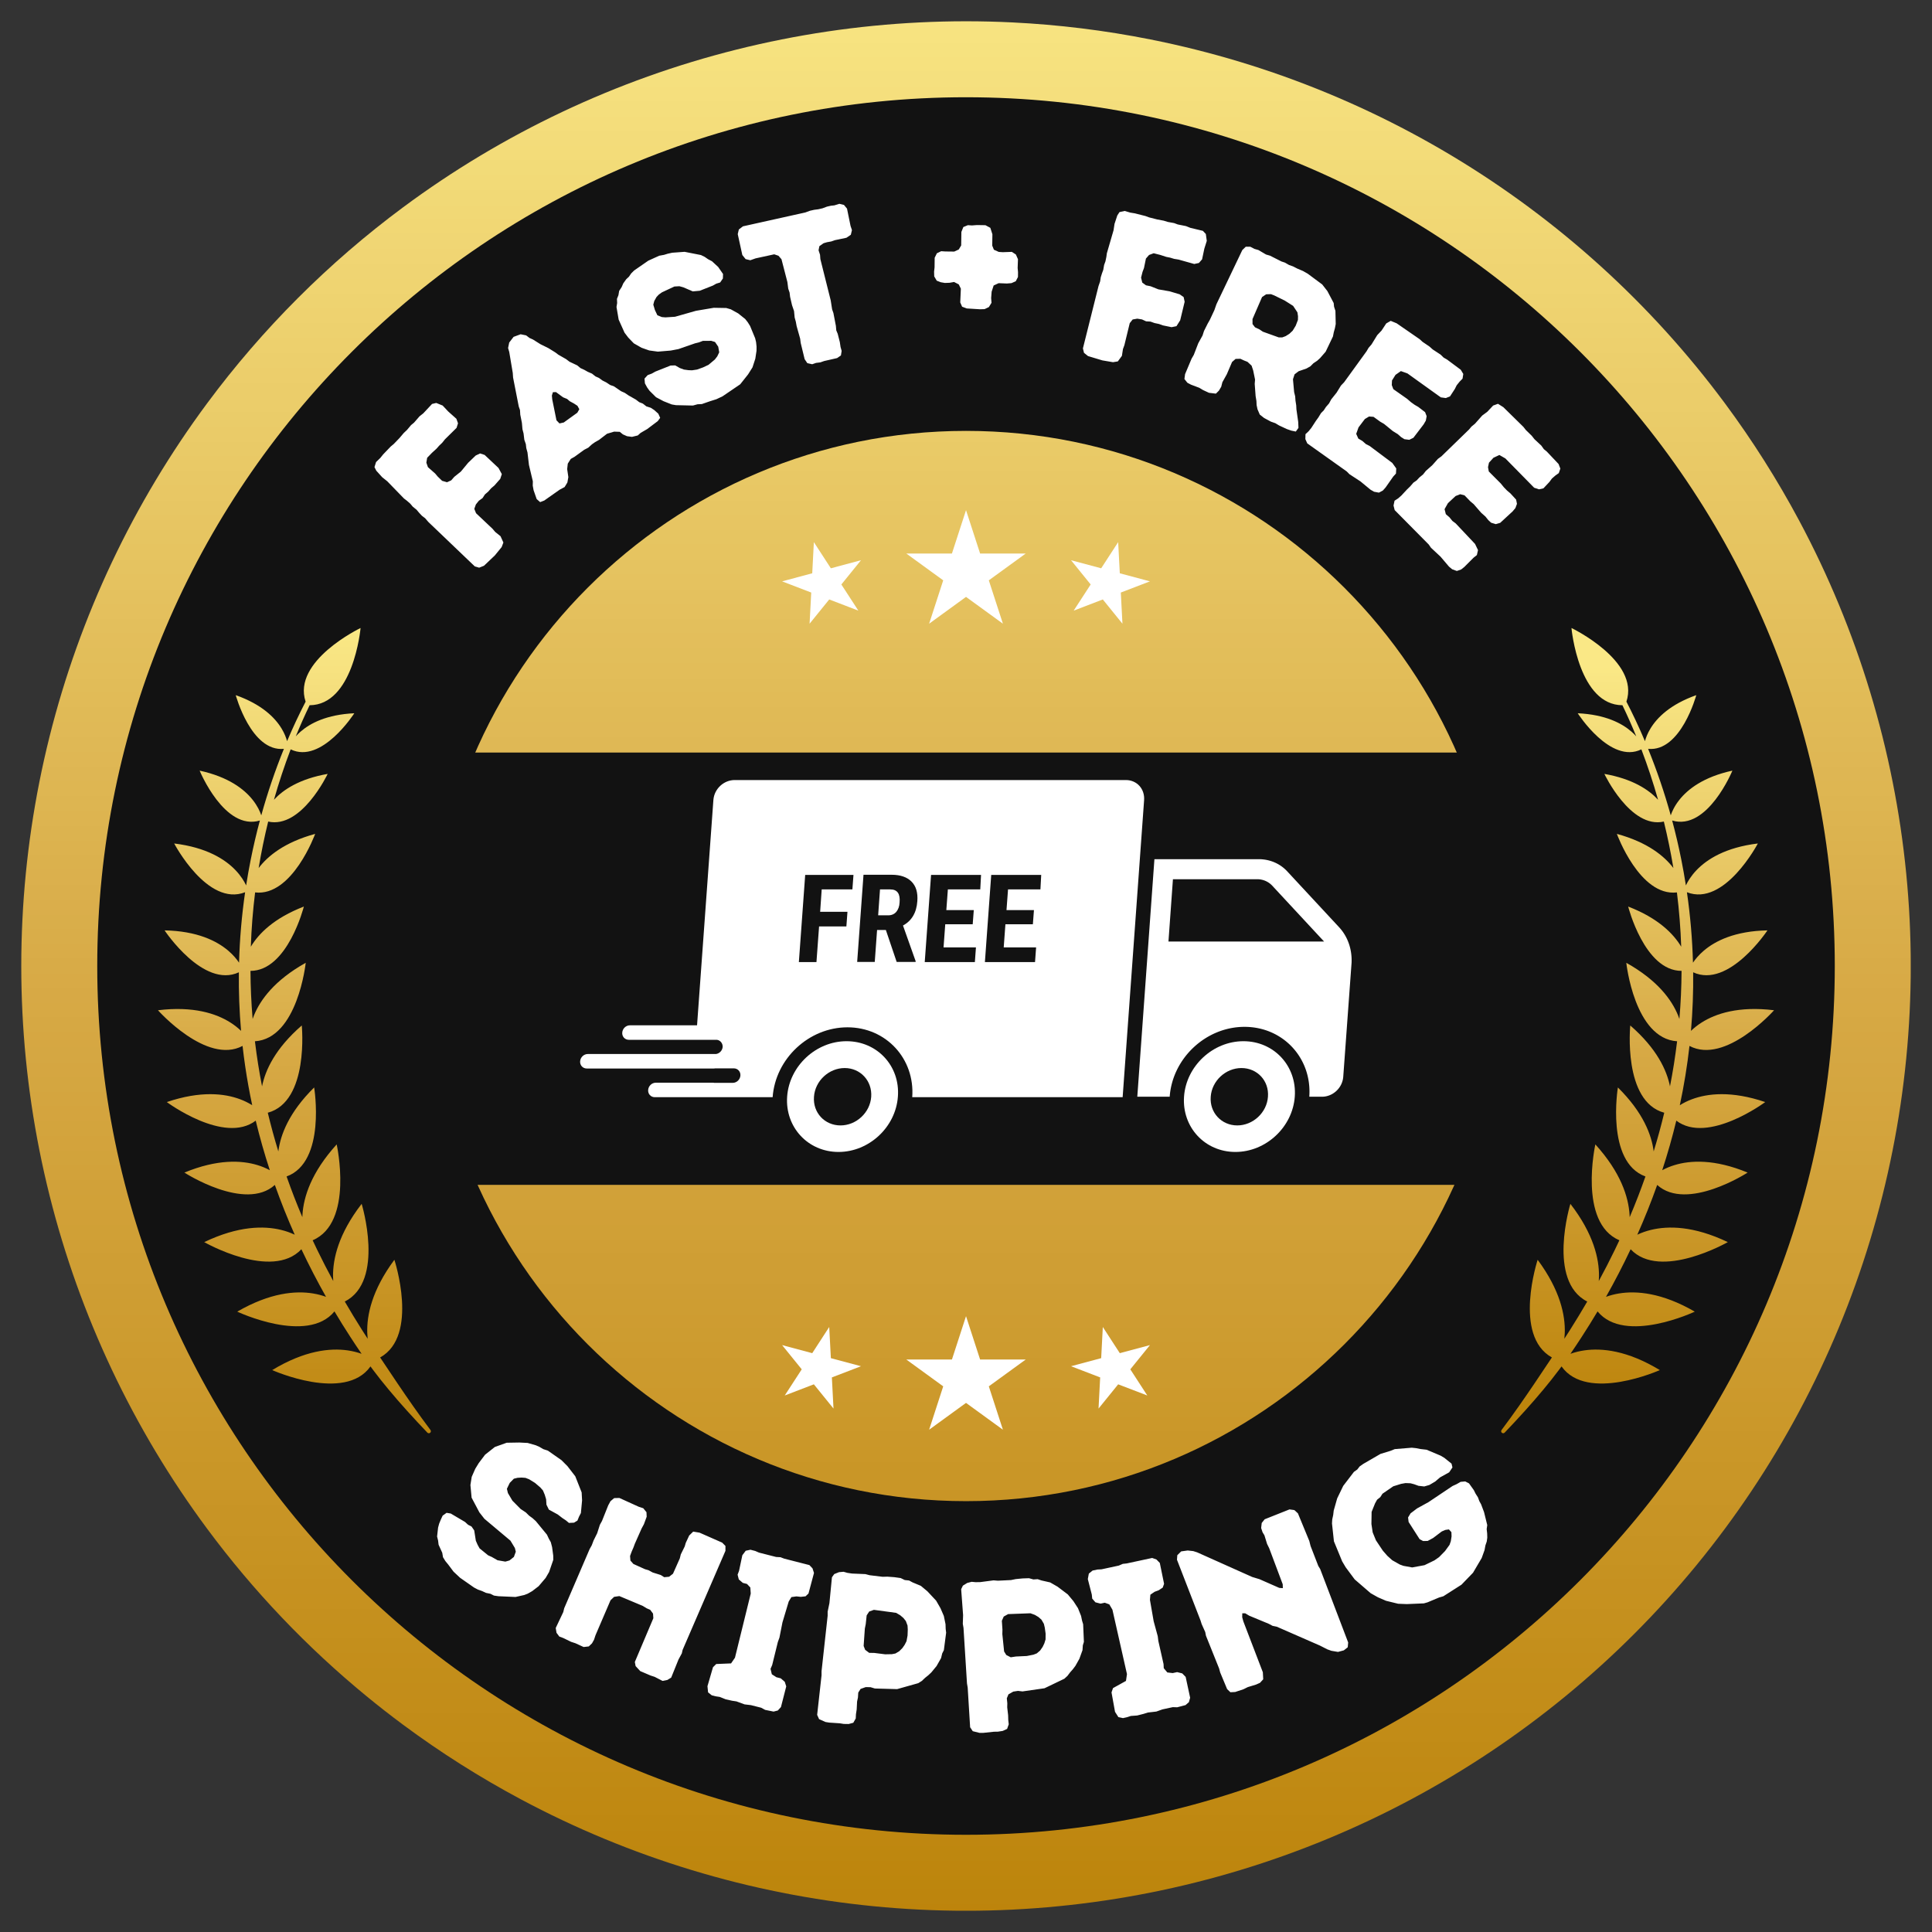
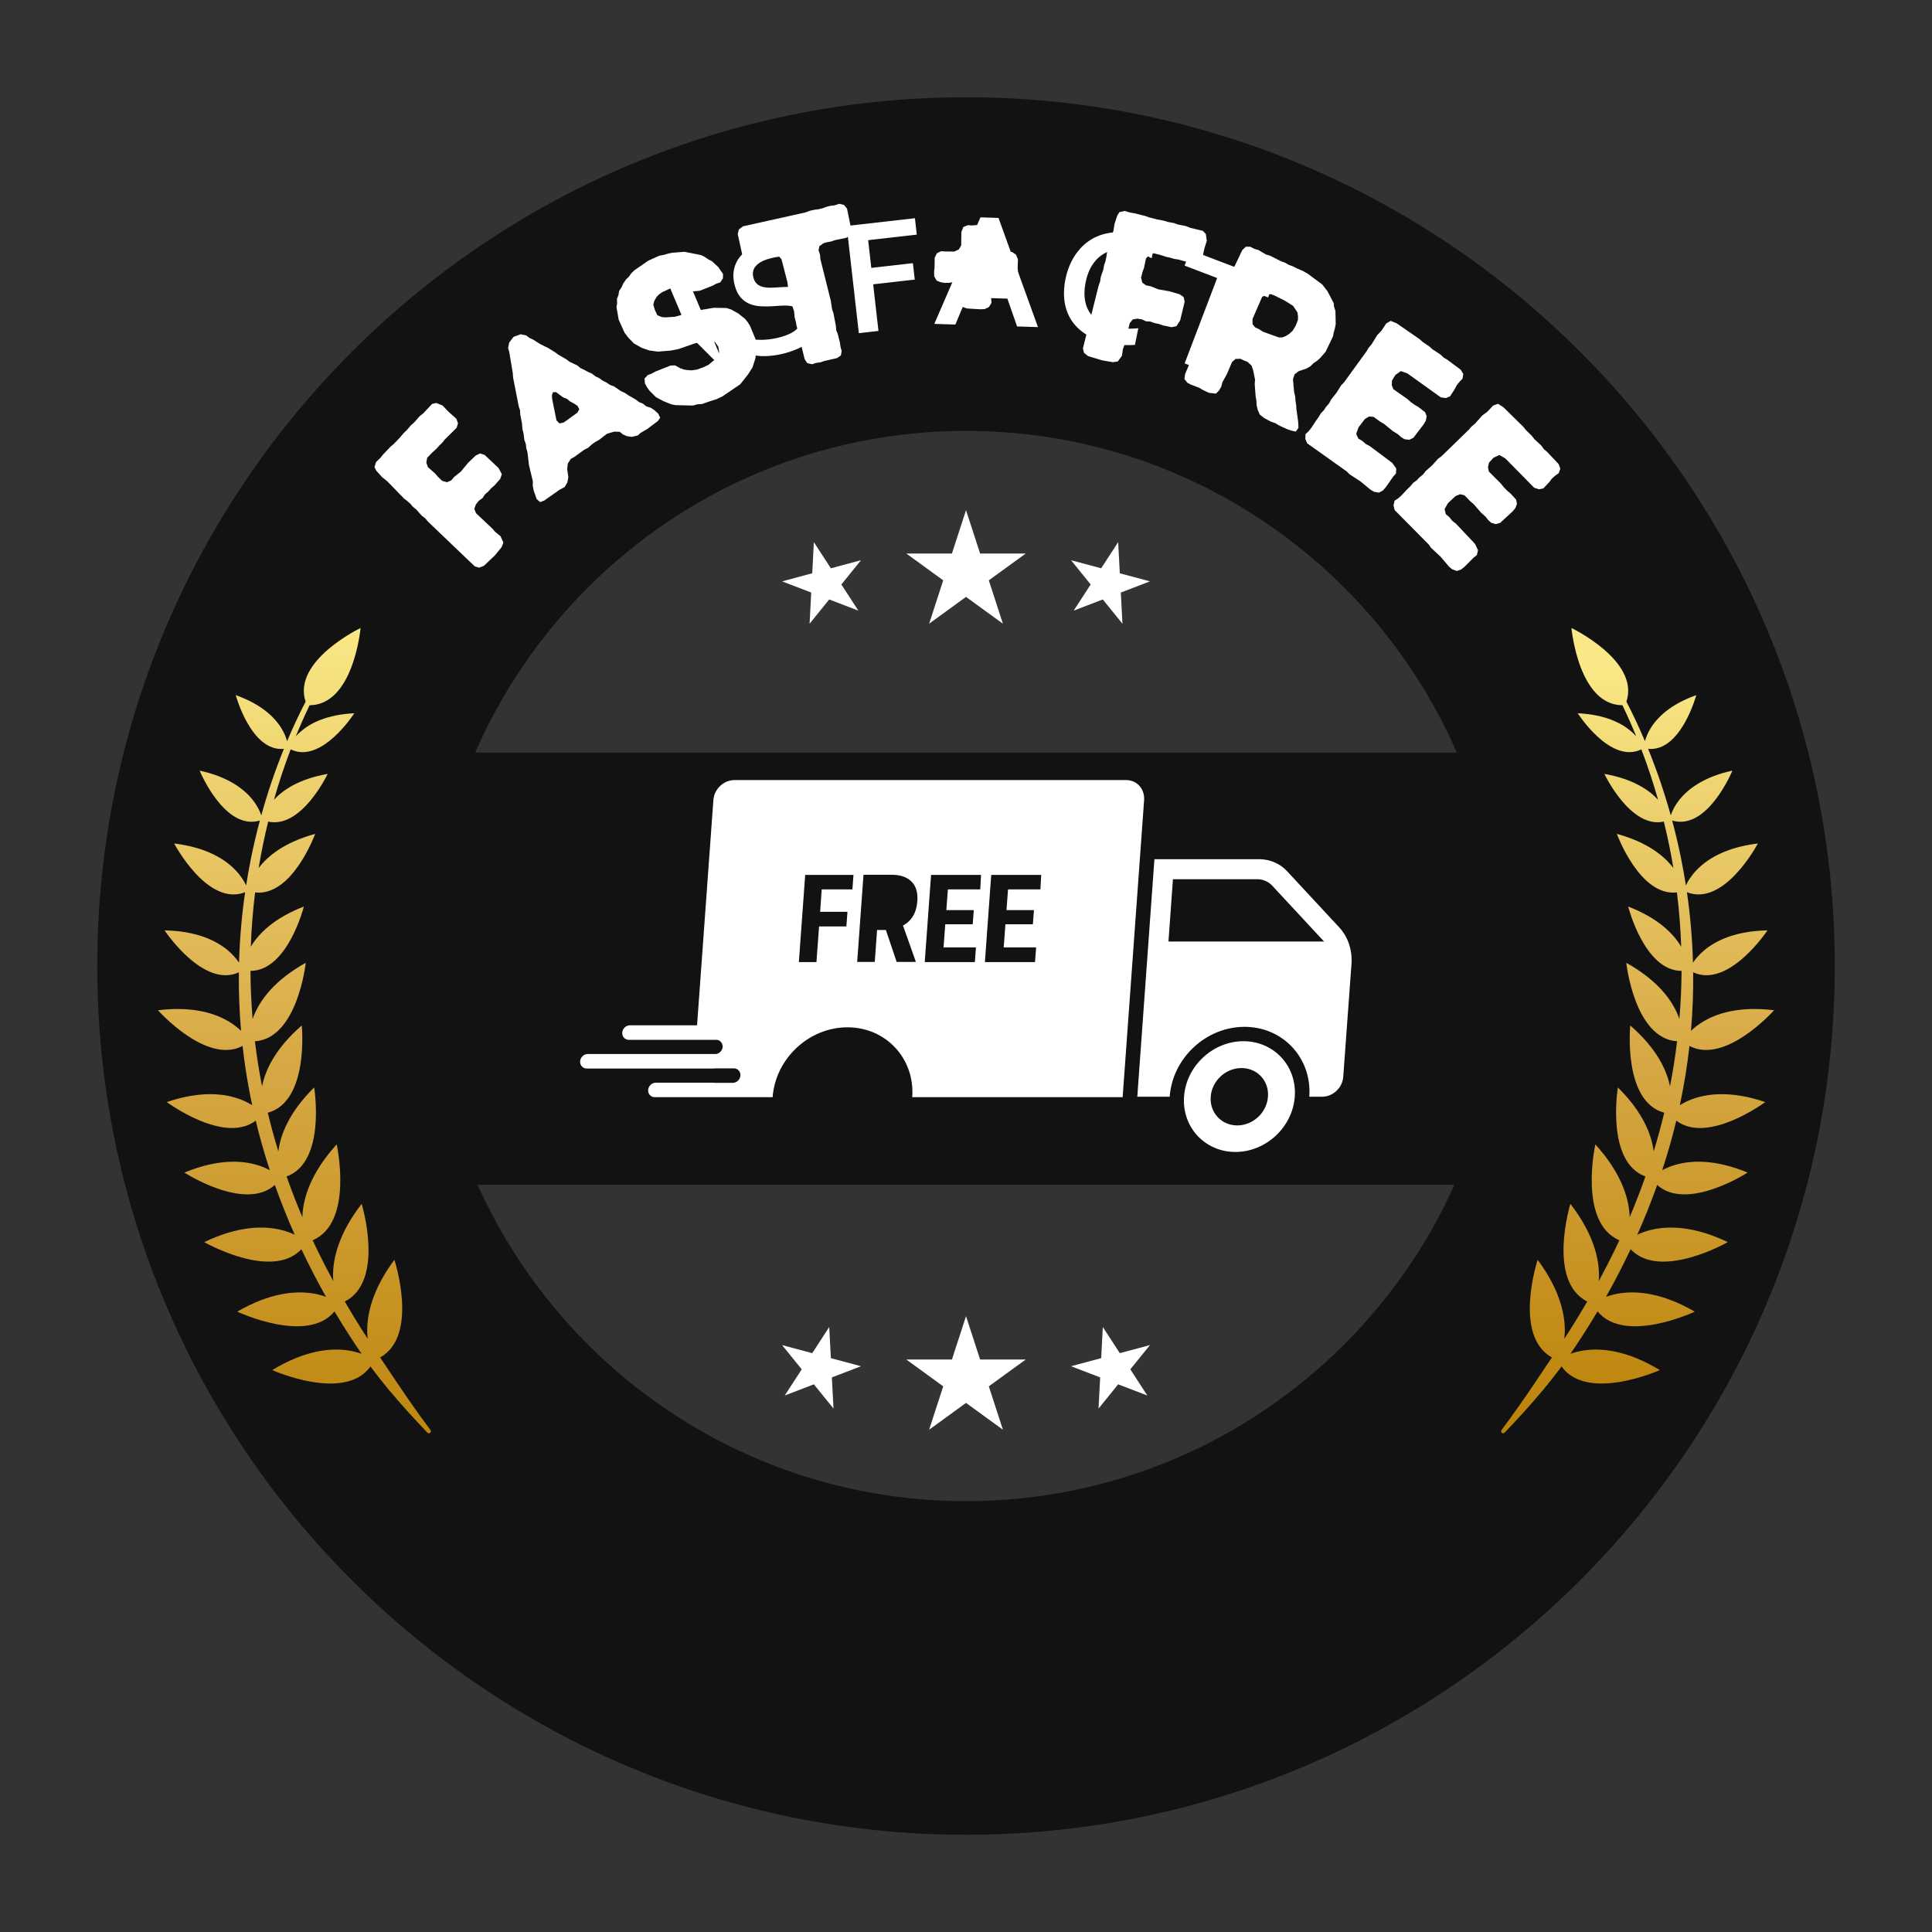
<svg xmlns="http://www.w3.org/2000/svg" version="1.0" height="1500" viewBox="0 0 1125 1125" width="1500">
  <rect x="0" y="0" width="1125" height="1125" fill="#333333" stroke="none" />
  <defs>
    <clipPath id="m">
      <path d="M691 133h251v240H691zm0 0" />
    </clipPath>
    <clipPath id="a">
      <path d="M12.387 12.387h1100.226v1100.226H12.387zm0 0" />
    </clipPath>
    <clipPath id="w">
      <path d="M458 606h65v64.969h-65zm0 0" />
    </clipPath>
    <clipPath id="d">
      <path d="M91 365h160v470H91zm0 0" />
    </clipPath>
    <clipPath id="e">
      <path clip-rule="evenodd" d="M177.96 408.57c-7.92-23.773 31.997-42.882 31.997-42.882s-1.047 11.652-5.473 23.093c-4.254 11.004-11.632 21.817-24.199 21.875a320.316 320.316 0 0 0-8.047 18.117 30.703 30.703 0 0 1 2.77-2.734c5.582-4.879 15.195-9.95 31.304-10.71 0 0-19.027 29.804-37.062 21.026a355.602 355.602 0 0 0-9.723 29.332c5.344-5.789 14.782-12.16 31.27-15.046 0 0-15.207 32.12-34.637 27.757a362.304 362.304 0 0 0-5.555 27.067c5.25-6.942 14.973-14.992 32.915-19.895 0 0-13.305 36.602-34.97 34.09a354.104 354.104 0 0 0-2.495 31.606c4.472-7.489 13.332-16.61 30.882-23.38 0 0-9.457 37.466-31.085 37.454.05 9.082.449 18.418 1.253 27.988.25-.719.532-1.46.844-2.219 3.649-8.87 11.856-20.289 30.074-30.468 0 0-4.687 44.082-29.582 45.695a373.1 373.1 0 0 0 1.875 13.437c.676 4.239 1.43 8.512 2.274 12.82 1.87-9.382 7.648-22.023 23.129-35.46 0 0 4.426 44.289-19.79 50.808a381.03 381.03 0 0 0 6.153 22.528c1.188-9.516 6.074-22.649 20.848-37.246 0 0 7.18 43.386-16.051 51.832a396.769 396.769 0 0 0 9.18 23.695c.015-.508.039-1.027.074-1.563.664-10.152 5.043-24.41 19.914-40.808 0 0 10.14 45.55-13.988 55.836a393.7 393.7 0 0 0 2.707 5.687 435.79 435.79 0 0 0 9.285 18.047 45.143 45.143 0 0 1-.121-2.703c-.13-10.176 3.125-24.73 16.66-42.246 0 0 13.773 44.938-9.824 56.887a510.86 510.86 0 0 0 9.98 16.441 466.056 466.056 0 0 0 3.352 5.211 46.268 46.268 0 0 1-.243-3.39c-.335-10.169 2.618-24.79 15.793-42.575 0 0 14.532 44.172-8.296 56.875.656.98 1.316 1.961 1.976 2.946 2.629 3.91 5.25 7.878 7.957 11.882 6.09 9.004 12.414 18.149 19.336 27.348.422.5.36 1.25-.14 1.676-.5.422-1.25.363-1.672-.137-8.008-8.394-15.567-16.676-22.563-25.101-3.129-3.766-6.14-7.536-9-11.36-.508-.68-1.008-1.363-1.508-2.043-14.918 21.102-57.234 2.14-57.234 2.14 18.93-11.476 33.758-12.917 43.86-11.487 3.21.457 5.948 1.203 8.187 2.007a441.26 441.26 0 0 1-6.473-9.715 436.261 436.261 0 0 1-9.316-14.972c-15.848 19.398-56.614.133-56.614.133 19.157-11.094 34.016-12.227 44.082-10.594 2.958.48 5.5 1.2 7.618 1.976a430.05 430.05 0 0 1-14.348-27.714c-17.246 18.367-56.586-4.149-56.586-4.149 19.969-9.562 34.867-9.531 44.777-7.113a40.937 40.937 0 0 1 7.926 2.793 400.479 400.479 0 0 1-11.574-28.977c-17.332 15.7-52.672-7.199-52.672-7.199 19.293-7.96 33.317-7.16 42.52-4.371a38.929 38.929 0 0 1 7.222 2.988 370.739 370.739 0 0 1-8.203-28.855c-18.379 14.015-51.781-10.82-51.781-10.82 19.762-6.704 33.707-5.004 42.71-1.626a38.573 38.573 0 0 1 7.024 3.457 354.314 354.314 0 0 1-4.082-22.64 355.242 355.242 0 0 1-1.539-11.887c-20.93 11.14-49.258-20.77-49.258-20.77 20.715-2.53 34.02 1.981 42.145 7.126a38.803 38.803 0 0 1 6.242 4.882 348.926 348.926 0 0 1-1.281-34.105c-20.73 9.625-43.258-24.414-43.258-24.414 19 .375 30.414 6.148 37.078 11.828 2.938 2.504 4.953 4.988 6.29 6.984a354.353 354.353 0 0 1 3.527-41.015c-21.903 8.57-41.301-28.395-41.301-28.395 18.867 2.297 29.636 9.196 35.691 15.52 3.262 3.406 5.156 6.644 6.211 8.906.8-5.137 1.695-10.148 2.672-15.031a358.69 358.69 0 0 1 5.32-22.762c-20.601 6.18-35.07-29.055-35.07-29.055 16.828 3.668 25.965 10.809 30.89 17.028 2.848 3.59 4.294 6.879 5.005 9.015a356.625 356.625 0 0 1 13.171-38.722c-19.093 1.867-28.043-31.274-28.043-31.274 15.207 5.39 22.852 13.098 26.7 19.457 1.703 2.813 2.66 5.367 3.199 7.336a323.344 323.344 0 0 1 10.789-23.004zm0 0" />
    </clipPath>
    <clipPath id="v">
      <path d="M689 606h66v64.969h-66zm0 0" />
    </clipPath>
    <clipPath id="g">
      <path d="M874 365h160v470H874zm0 0" />
    </clipPath>
    <clipPath id="h">
      <path clip-rule="evenodd" d="M944.734 410.656c-12.566-.058-19.945-10.87-24.199-21.875-4.426-11.441-5.472-23.094-5.472-23.094s39.914 19.11 31.992 42.883c3.273 6.297 6.988 14.008 10.793 23.004.539-1.972 1.496-4.523 3.199-7.336 3.848-6.36 11.492-14.066 26.695-19.457 0 0-8.945 33.14-28.043 31.274a355.744 355.744 0 0 1 13.176 38.722c.71-2.136 2.152-5.425 5.004-9.015 4.926-6.219 14.062-13.36 30.89-17.028 0 0-14.468 35.23-35.07 29.055a361.396 361.396 0 0 1 5.32 22.762 363.625 363.625 0 0 1 2.672 15.031c1.055-2.262 2.95-5.504 6.207-8.906 6.059-6.324 16.829-13.223 35.692-15.52 0 0-19.395 36.965-41.3 28.39a352.853 352.853 0 0 1 3.526 41.02c1.336-1.996 3.352-4.48 6.293-6.984 6.664-5.68 18.078-11.453 37.075-11.828 0 0-22.524 34.035-43.254 24.41a349.005 349.005 0 0 1-1.282 34.11 38.585 38.585 0 0 1 6.243-4.883c8.125-5.145 21.43-9.657 42.144-7.125 0 0-28.328 31.91-49.258 20.77a351.66 351.66 0 0 1-5.625 34.527 38.62 38.62 0 0 1 7.028-3.458c9.004-3.378 22.945-5.078 42.71 1.625 0 0-33.402 24.836-51.78 10.82-2.282 9.47-5 19.095-8.204 28.856a38.663 38.663 0 0 1 7.223-2.988c9.203-2.793 23.226-3.594 42.516 4.371 0 0-35.34 22.899-52.668 7.2a399.405 399.405 0 0 1-11.575 28.976 40.937 40.937 0 0 1 7.926-2.793c9.91-2.418 24.809-2.45 44.777 7.11 0 0-39.34 22.519-56.59 4.152a430.051 430.051 0 0 1-14.344 27.715 41.316 41.316 0 0 1 7.618-1.977c10.066-1.633 24.922-.5 44.082 10.594 0 0-40.766 19.265-56.613-.133a442.436 442.436 0 0 1-9.317 14.972 441.26 441.26 0 0 1-6.472 9.715 41.404 41.404 0 0 1 8.187-2.008c10.102-1.43 24.93.008 43.86 11.489 0 0-42.317 18.957-57.235-2.14-.5.679-1 1.359-1.511 2.038-2.856 3.828-5.868 7.598-8.997 11.36-6.996 8.43-14.554 16.71-22.562 25.105-.422.5-1.172.563-1.672.137a1.193 1.193 0 0 1-.14-1.676c6.921-9.2 13.246-18.344 19.335-27.348 2.707-4.004 5.328-7.972 7.957-11.882.66-.985 1.317-1.965 1.977-2.946-22.832-12.703-8.297-56.875-8.297-56.875 13.176 17.785 16.129 32.406 15.793 42.574a46.267 46.267 0 0 1-.242 3.391 529.401 529.401 0 0 0 3.351-5.21 518.026 518.026 0 0 0 9.98-16.442C900.657 745.937 914.43 701 914.43 701c13.535 17.516 16.789 32.066 16.656 42.246-.012.938-.05 1.84-.117 2.703a435.79 435.79 0 0 0 9.285-18.047 393.71 393.71 0 0 0 2.707-5.687c-24.129-10.285-13.988-55.836-13.988-55.836 14.87 16.398 19.25 30.656 19.914 40.808.035.536.058 1.055.074 1.563a397.802 397.802 0 0 0 9.18-23.695c-23.235-8.446-16.051-51.832-16.051-51.832 14.773 14.597 19.664 27.73 20.844 37.246a378.121 378.121 0 0 0 6.156-22.528c-24.215-6.52-19.79-50.808-19.79-50.808 15.481 13.437 21.259 26.078 23.13 35.46.84-4.308 1.597-8.581 2.273-12.82a373.1 373.1 0 0 0 1.875-13.437c-24.894-1.617-29.582-45.695-29.582-45.695 18.219 10.18 26.426 21.597 30.074 30.468.313.758.594 1.5.844 2.22a358.01 358.01 0 0 0 1.254-27.99c-21.629.013-31.086-37.452-31.086-37.452 17.55 6.77 26.41 15.89 30.883 23.379a354.104 354.104 0 0 0-2.496-31.606c-21.668 2.512-34.969-34.094-34.969-34.094 17.941 4.907 27.664 12.957 32.914 19.899a362.304 362.304 0 0 0-5.555-27.066c-19.43 4.363-34.636-27.758-34.636-27.758 16.488 2.886 25.925 9.257 31.27 15.046a355.111 355.111 0 0 0-9.723-29.332c-18.036 8.778-37.063-21.027-37.063-21.027 16.11.762 25.723 5.828 31.305 10.711a31.216 31.216 0 0 1 2.77 2.73 321.348 321.348 0 0 0-8.048-18.113zm0 0" />
    </clipPath>
    <clipPath id="u">
      <path d="M662 500h125.5v139H662zm0 0" />
    </clipPath>
    <clipPath id="j">
-       <path d="M370.535 104.7h383.93v135.616h-383.93zm0 0" />
-     </clipPath>
+       </clipPath>
    <clipPath id="k">
      <path d="M184 130h249v249H184zm0 0" />
    </clipPath>
    <clipPath id="l">
      <path d="m184.188 282.137 152.097-152.098 95.899 95.895-152.098 152.101zm0 0" />
    </clipPath>
    <clipPath id="b">
-       <path d="M1112.633 562.512c0 9-.219 18-.66 26.992a551.817 551.817 0 0 1-5.293 53.727 547.82 547.82 0 0 1-4.617 26.605 547.852 547.852 0 0 1-13.118 52.367 551.093 551.093 0 0 1-8.468 25.637 553.926 553.926 0 0 1-9.72 25.195 553.532 553.532 0 0 1-10.94 24.684 545.605 545.605 0 0 1-12.141 24.117 547.15 547.15 0 0 1-13.309 23.496 556.434 556.434 0 0 1-14.445 22.813 549.527 549.527 0 0 1-32.16 43.36 545.3 545.3 0 0 1-17.637 20.444 553.401 553.401 0 0 1-18.617 19.559 553.401 553.401 0 0 1-19.559 18.617 545.3 545.3 0 0 1-20.445 17.637 549.527 549.527 0 0 1-89.668 59.914 543.463 543.463 0 0 1-24.117 12.14 553.532 553.532 0 0 1-24.684 10.942 552.158 552.158 0 0 1-25.195 9.719 551.093 551.093 0 0 1-51.66 15.671 547.852 547.852 0 0 1-26.344 5.915 547.82 547.82 0 0 1-26.606 4.617 551.817 551.817 0 0 1-53.726 5.293c-8.992.441-17.988.66-26.992.66a548.83 548.83 0 0 1-53.922-2.648 551.377 551.377 0 0 1-26.8-3.305 547.664 547.664 0 0 1-26.603-4.618 546.952 546.952 0 0 1-26.347-5.914 551.718 551.718 0 0 1-51.66-15.671 552.009 552.009 0 0 1-49.88-20.66 547.764 547.764 0 0 1-24.116-12.141 551.163 551.163 0 0 1-68.383-43.3 552.528 552.528 0 0 1-21.285-16.614 549.915 549.915 0 0 1-92.867-97.543 552.402 552.402 0 0 1-15.551-22.074c-5-7.489-9.817-15.09-14.446-22.813a551.367 551.367 0 0 1-25.449-47.613 553.532 553.532 0 0 1-10.941-24.684 553.926 553.926 0 0 1-9.719-25.195 551.093 551.093 0 0 1-8.469-25.637 552.635 552.635 0 0 1-13.117-52.367 547.82 547.82 0 0 1-4.617-26.606 549.335 549.335 0 0 1-5.29-53.727 550.538 550.538 0 0 1-.663-26.991 550.577 550.577 0 0 1 10.57-107.324 551.717 551.717 0 0 1 13.117-52.372 552.628 552.628 0 0 1 8.469-25.636 552.009 552.009 0 0 1 20.66-49.88 556.514 556.514 0 0 1 12.14-24.116 551.228 551.228 0 0 1 27.755-46.305 552.533 552.533 0 0 1 15.55-22.078 548.44 548.44 0 0 1 52.867-61.285 548.44 548.44 0 0 1 61.285-52.867 552.533 552.533 0 0 1 22.079-15.551 551.162 551.162 0 0 1 46.305-27.754 556.514 556.514 0 0 1 24.117-12.14 551.69 551.69 0 0 1 49.879-20.661 552.628 552.628 0 0 1 25.636-8.469 551.675 551.675 0 0 1 52.372-13.117 547.663 547.663 0 0 1 26.601-4.617 548.821 548.821 0 0 1 53.727-5.29 550.577 550.577 0 0 1 26.996-.663c9.004 0 18 .222 26.992.664a549.335 549.335 0 0 1 80.332 9.906 552.635 552.635 0 0 1 52.367 13.117 551.093 551.093 0 0 1 25.637 8.469 552.158 552.158 0 0 1 25.195 9.719 553.532 553.532 0 0 1 24.684 10.941 551.367 551.367 0 0 1 47.613 25.45 553.784 553.784 0 0 1 22.813 14.445 552.402 552.402 0 0 1 43.359 32.16 549.971 549.971 0 0 1 76.258 76.258 552.528 552.528 0 0 1 16.613 21.285 551.163 551.163 0 0 1 43.3 68.383 547.764 547.764 0 0 1 12.141 24.117 551.69 551.69 0 0 1 20.66 49.879 551.718 551.718 0 0 1 15.672 51.66 546.952 546.952 0 0 1 5.915 26.348 546.841 546.841 0 0 1 4.617 26.601 551.377 551.377 0 0 1 5.293 53.727c.441 8.992.66 17.992.66 26.996zm0 0" />
-     </clipPath>
+       </clipPath>
    <clipPath id="n">
      <path d="m855.61 372.695-164.102-134.68 86.039-104.831 164.098 134.68zm0 0" />
    </clipPath>
    <clipPath id="o">
      <path d="M370.535 895.668h383.93v111.879h-383.93zm0 0" />
    </clipPath>
    <clipPath id="p">
      <path d="M212 800h221v208H212zm0 0" />
    </clipPath>
    <clipPath id="q">
      <path d="m282.168 800.34 150.008 119.785-69.813 87.426-150.008-119.79zm0 0" />
    </clipPath>
    <clipPath id="r">
      <path d="M691 800h221v208H691zm0 0" />
    </clipPath>
    <clipPath id="s">
      <path d="m691.508 920.91 149.367-120.582 70.277 87.05-149.37 120.583zm0 0" />
    </clipPath>
    <clipPath id="t">
      <path d="M229.488 438.223h666.024v251.714H229.488zm0 0" />
    </clipPath>
    <clipPath id="x">
      <path d="M337.5 454.219H667V639H337.5zm0 0" />
    </clipPath>
    <linearGradient id="i" y2="0" gradientUnits="userSpaceOnUse" x2="1" y1="0" gradientTransform="rotate(90 265.876 654.656) scale(445.801)" x1="-.052">
      <stop offset="0" stop-color="#FAE886" />
      <stop offset=".031" stop-color="#FAE886" />
      <stop offset=".047" stop-color="#FAE886" />
      <stop offset=".055" stop-color="#FAE885" />
      <stop offset=".059" stop-color="#F9E785" />
      <stop offset=".063" stop-color="#F9E684" />
      <stop offset=".066" stop-color="#F9E684" />
      <stop offset=".07" stop-color="#F8E583" />
      <stop offset=".074" stop-color="#F8E582" />
      <stop offset=".078" stop-color="#F8E482" />
      <stop offset=".082" stop-color="#F7E481" />
      <stop offset=".086" stop-color="#F7E381" />
      <stop offset=".09" stop-color="#F7E380" />
      <stop offset=".094" stop-color="#F7E280" />
      <stop offset=".098" stop-color="#F6E27F" />
      <stop offset=".102" stop-color="#F6E17F" />
      <stop offset=".105" stop-color="#F6E17E" />
      <stop offset=".109" stop-color="#F5E07E" />
      <stop offset=".113" stop-color="#F5E07D" />
      <stop offset=".117" stop-color="#F5DF7D" />
      <stop offset=".121" stop-color="#F5DF7C" />
      <stop offset=".125" stop-color="#F4DE7C" />
      <stop offset=".129" stop-color="#F4DD7B" />
      <stop offset=".133" stop-color="#F4DD7A" />
      <stop offset=".137" stop-color="#F3DC7A" />
      <stop offset=".141" stop-color="#F3DC79" />
      <stop offset=".145" stop-color="#F3DB79" />
      <stop offset=".148" stop-color="#F3DB78" />
      <stop offset=".152" stop-color="#F2DA78" />
      <stop offset=".156" stop-color="#F2DA77" />
      <stop offset=".16" stop-color="#F2D977" />
      <stop offset=".164" stop-color="#F1D976" />
      <stop offset=".168" stop-color="#F1D876" />
      <stop offset=".172" stop-color="#F1D875" />
      <stop offset=".176" stop-color="#F1D775" />
      <stop offset=".18" stop-color="#F0D774" />
      <stop offset=".184" stop-color="#F0D674" />
      <stop offset=".188" stop-color="#F0D673" />
      <stop offset=".191" stop-color="#EFD572" />
      <stop offset=".195" stop-color="#EFD572" />
      <stop offset=".199" stop-color="#EFD471" />
      <stop offset=".203" stop-color="#EFD471" />
      <stop offset=".207" stop-color="#EED370" />
      <stop offset=".211" stop-color="#EED370" />
      <stop offset=".215" stop-color="#EED26F" />
      <stop offset=".219" stop-color="#EDD26F" />
      <stop offset=".223" stop-color="#EDD16E" />
      <stop offset=".227" stop-color="#EDD16E" />
      <stop offset=".23" stop-color="#EDD06D" />
      <stop offset=".234" stop-color="#ECD06D" />
      <stop offset=".238" stop-color="#ECCF6C" />
      <stop offset=".242" stop-color="#ECCE6C" />
      <stop offset=".246" stop-color="#EBCE6B" />
      <stop offset=".25" stop-color="#EBCD6B" />
      <stop offset=".254" stop-color="#EBCD6A" />
      <stop offset=".258" stop-color="#EBCC69" />
      <stop offset=".262" stop-color="#EACC69" />
      <stop offset=".266" stop-color="#EACB68" />
      <stop offset=".27" stop-color="#EACB68" />
      <stop offset=".273" stop-color="#E9CA67" />
      <stop offset=".277" stop-color="#E9CA67" />
      <stop offset=".281" stop-color="#E9C966" />
      <stop offset=".285" stop-color="#E9C966" />
      <stop offset=".289" stop-color="#E8C865" />
      <stop offset=".293" stop-color="#E8C865" />
      <stop offset=".297" stop-color="#E8C764" />
      <stop offset=".301" stop-color="#E7C764" />
      <stop offset=".305" stop-color="#E7C663" />
      <stop offset=".309" stop-color="#E7C663" />
      <stop offset=".313" stop-color="#E7C562" />
      <stop offset=".316" stop-color="#E6C561" />
      <stop offset=".32" stop-color="#E6C461" />
      <stop offset=".324" stop-color="#E6C460" />
      <stop offset=".328" stop-color="#E5C360" />
      <stop offset=".332" stop-color="#E5C35F" />
      <stop offset=".336" stop-color="#E5C25F" />
      <stop offset=".34" stop-color="#E5C25E" />
      <stop offset=".344" stop-color="#E4C15E" />
      <stop offset=".348" stop-color="#E4C05D" />
      <stop offset=".352" stop-color="#E4C05D" />
      <stop offset=".355" stop-color="#E3BF5C" />
      <stop offset=".359" stop-color="#E3BF5C" />
      <stop offset=".363" stop-color="#E3BE5B" />
      <stop offset=".367" stop-color="#E3BE5B" />
      <stop offset=".371" stop-color="#E2BD5A" />
      <stop offset=".375" stop-color="#E2BD59" />
      <stop offset=".379" stop-color="#E2BC59" />
      <stop offset=".383" stop-color="#E1BC58" />
      <stop offset=".387" stop-color="#E1BB58" />
      <stop offset=".391" stop-color="#E1BB57" />
      <stop offset=".395" stop-color="#E1BA57" />
      <stop offset=".398" stop-color="#E0BA56" />
      <stop offset=".402" stop-color="#E0B956" />
      <stop offset=".406" stop-color="#E0B955" />
      <stop offset=".41" stop-color="#DFB855" />
      <stop offset=".414" stop-color="#DFB854" />
      <stop offset=".418" stop-color="#DFB754" />
      <stop offset=".422" stop-color="#DFB753" />
      <stop offset=".426" stop-color="#DEB653" />
      <stop offset=".43" stop-color="#DEB652" />
      <stop offset=".434" stop-color="#DEB551" />
      <stop offset=".438" stop-color="#DDB551" />
      <stop offset=".441" stop-color="#DDB450" />
      <stop offset=".445" stop-color="#DDB450" />
      <stop offset=".449" stop-color="#DCB34F" />
      <stop offset=".453" stop-color="#DCB34F" />
      <stop offset=".457" stop-color="#DCB24E" />
      <stop offset=".461" stop-color="#DCB14E" />
      <stop offset=".465" stop-color="#DBB14D" />
      <stop offset=".469" stop-color="#DBB04D" />
      <stop offset=".473" stop-color="#DBB04C" />
      <stop offset=".477" stop-color="#DAAF4C" />
      <stop offset=".48" stop-color="#DAAF4B" />
      <stop offset=".484" stop-color="#DAAE4B" />
      <stop offset=".488" stop-color="#DAAE4A" />
      <stop offset=".492" stop-color="#D9AD4A" />
      <stop offset=".496" stop-color="#D9AD49" />
      <stop offset=".5" stop-color="#D9AC48" />
      <stop offset=".504" stop-color="#D8AC48" />
      <stop offset=".508" stop-color="#D8AB47" />
      <stop offset=".512" stop-color="#D8AB47" />
      <stop offset=".516" stop-color="#D8AA46" />
      <stop offset=".52" stop-color="#D7AA46" />
      <stop offset=".523" stop-color="#D7A945" />
      <stop offset=".527" stop-color="#D7A945" />
      <stop offset=".531" stop-color="#D7A944" />
      <stop offset=".535" stop-color="#D6A844" />
      <stop offset=".539" stop-color="#D6A843" />
      <stop offset=".543" stop-color="#D6A843" />
      <stop offset=".547" stop-color="#D6A742" />
      <stop offset=".551" stop-color="#D5A742" />
      <stop offset=".555" stop-color="#D5A741" />
      <stop offset=".559" stop-color="#D5A641" />
      <stop offset=".563" stop-color="#D5A640" />
      <stop offset=".566" stop-color="#D4A640" />
      <stop offset=".57" stop-color="#D4A53F" />
      <stop offset=".574" stop-color="#D4A53F" />
      <stop offset=".578" stop-color="#D4A53E" />
      <stop offset=".582" stop-color="#D4A43E" />
      <stop offset=".586" stop-color="#D3A43D" />
      <stop offset=".59" stop-color="#D3A43D" />
      <stop offset=".594" stop-color="#D3A33C" />
      <stop offset=".598" stop-color="#D3A33C" />
      <stop offset=".602" stop-color="#D2A33B" />
      <stop offset=".605" stop-color="#D2A23B" />
      <stop offset=".609" stop-color="#D2A23A" />
      <stop offset=".613" stop-color="#D2A23A" />
      <stop offset=".617" stop-color="#D1A139" />
      <stop offset=".621" stop-color="#D1A139" />
      <stop offset=".625" stop-color="#D1A138" />
      <stop offset=".629" stop-color="#D1A038" />
      <stop offset=".633" stop-color="#D1A037" />
      <stop offset=".637" stop-color="#D0A037" />
      <stop offset=".641" stop-color="#D0A036" />
      <stop offset=".645" stop-color="#D09F36" />
      <stop offset=".648" stop-color="#D09F35" />
      <stop offset=".652" stop-color="#CF9F35" />
      <stop offset=".656" stop-color="#CF9E34" />
      <stop offset=".66" stop-color="#CF9E34" />
      <stop offset=".664" stop-color="#CF9E33" />
      <stop offset=".668" stop-color="#CE9D33" />
      <stop offset=".672" stop-color="#CE9D32" />
      <stop offset=".676" stop-color="#CE9D32" />
      <stop offset=".68" stop-color="#CE9C31" />
      <stop offset=".684" stop-color="#CE9C31" />
      <stop offset=".688" stop-color="#CD9C30" />
      <stop offset=".691" stop-color="#CD9B30" />
      <stop offset=".695" stop-color="#CD9B2F" />
      <stop offset=".699" stop-color="#CD9B2F" />
      <stop offset=".703" stop-color="#CC9A2E" />
      <stop offset=".707" stop-color="#CC9A2E" />
      <stop offset=".711" stop-color="#CC9A2D" />
      <stop offset=".715" stop-color="#CC992D" />
      <stop offset=".719" stop-color="#CB992C" />
      <stop offset=".723" stop-color="#CB992C" />
      <stop offset=".727" stop-color="#CB982B" />
      <stop offset=".73" stop-color="#CB982B" />
      <stop offset=".734" stop-color="#CB982A" />
      <stop offset=".738" stop-color="#CA982A" />
      <stop offset=".742" stop-color="#CA9729" />
      <stop offset=".746" stop-color="#CA9729" />
      <stop offset=".75" stop-color="#CA9728" />
      <stop offset=".754" stop-color="#C99628" />
      <stop offset=".758" stop-color="#C99627" />
      <stop offset=".762" stop-color="#C99627" />
      <stop offset=".766" stop-color="#C99526" />
      <stop offset=".77" stop-color="#C89526" />
      <stop offset=".773" stop-color="#C89525" />
      <stop offset=".777" stop-color="#C89425" />
      <stop offset=".781" stop-color="#C89424" />
      <stop offset=".785" stop-color="#C89424" />
      <stop offset=".789" stop-color="#C79323" />
      <stop offset=".793" stop-color="#C79323" />
      <stop offset=".797" stop-color="#C79322" />
      <stop offset=".801" stop-color="#C79222" />
      <stop offset=".805" stop-color="#C69221" />
      <stop offset=".809" stop-color="#C69221" />
      <stop offset=".813" stop-color="#C69120" />
      <stop offset=".816" stop-color="#C69120" />
      <stop offset=".82" stop-color="#C6911F" />
      <stop offset=".824" stop-color="#C5901F" />
      <stop offset=".828" stop-color="#C5901E" />
      <stop offset=".832" stop-color="#C5901D" />
      <stop offset=".836" stop-color="#C58F1D" />
      <stop offset=".84" stop-color="#C48F1C" />
      <stop offset=".844" stop-color="#C48F1C" />
      <stop offset=".848" stop-color="#C48F1B" />
      <stop offset=".852" stop-color="#C48E1B" />
      <stop offset=".855" stop-color="#C38E1A" />
      <stop offset=".859" stop-color="#C38E1A" />
      <stop offset=".863" stop-color="#C38D19" />
      <stop offset=".867" stop-color="#C38D19" />
      <stop offset=".871" stop-color="#C38D18" />
      <stop offset=".875" stop-color="#C28C18" />
      <stop offset=".879" stop-color="#C28C17" />
      <stop offset=".883" stop-color="#C28C17" />
      <stop offset=".887" stop-color="#C28B16" />
      <stop offset=".891" stop-color="#C18B16" />
      <stop offset=".895" stop-color="#C18B15" />
      <stop offset=".898" stop-color="#C18A15" />
      <stop offset=".902" stop-color="#C18A14" />
      <stop offset=".906" stop-color="#C08A14" />
      <stop offset=".91" stop-color="#C08913" />
      <stop offset=".914" stop-color="#C08913" />
      <stop offset=".918" stop-color="#C08912" />
      <stop offset=".922" stop-color="#C08812" />
      <stop offset=".926" stop-color="#BF8811" />
      <stop offset=".93" stop-color="#BF8811" />
      <stop offset=".934" stop-color="#BF8710" />
      <stop offset=".938" stop-color="#BF8710" />
      <stop offset=".941" stop-color="#BE870F" />
      <stop offset=".945" stop-color="#BE870F" />
      <stop offset=".949" stop-color="#BE860E" />
      <stop offset=".953" stop-color="#BE860E" />
      <stop offset=".957" stop-color="#BD860D" />
      <stop offset=".961" stop-color="#BD850D" />
      <stop offset=".965" stop-color="#BD850C" />
      <stop offset=".969" stop-color="#BD850C" />
      <stop offset=".973" stop-color="#BD840B" />
      <stop offset=".977" stop-color="#BC840B" />
      <stop offset=".98" stop-color="#BC840A" />
      <stop offset=".984" stop-color="#BC830A" />
      <stop offset=".988" stop-color="#BC8309" />
      <stop offset=".992" stop-color="#BB8309" />
      <stop offset="1" stop-color="#BB8208" />
    </linearGradient>
    <linearGradient id="f" y2="0" gradientUnits="userSpaceOnUse" x2=".945" y1="0" gradientTransform="rotate(90 -77.864 287.822) scale(496.153)" x1="0">
      <stop offset="0" stop-color="#FAE886" />
      <stop offset=".008" stop-color="#FAE885" />
      <stop offset=".016" stop-color="#F9E784" />
      <stop offset=".023" stop-color="#F9E683" />
      <stop offset=".031" stop-color="#F8E583" />
      <stop offset=".039" stop-color="#F8E482" />
      <stop offset=".047" stop-color="#F7E381" />
      <stop offset=".055" stop-color="#F7E280" />
      <stop offset=".063" stop-color="#F6E17F" />
      <stop offset=".07" stop-color="#F6E07E" />
      <stop offset=".078" stop-color="#F5DF7D" />
      <stop offset=".086" stop-color="#F4DE7C" />
      <stop offset=".094" stop-color="#F4DD7B" />
      <stop offset=".102" stop-color="#F3DC7A" />
      <stop offset=".109" stop-color="#F3DB79" />
      <stop offset=".117" stop-color="#F2DB78" />
      <stop offset=".125" stop-color="#F2DA77" />
      <stop offset=".133" stop-color="#F1D976" />
      <stop offset=".141" stop-color="#F1D875" />
      <stop offset=".148" stop-color="#F0D774" />
      <stop offset=".156" stop-color="#F0D673" />
      <stop offset=".164" stop-color="#EFD572" />
      <stop offset=".172" stop-color="#EFD471" />
      <stop offset=".18" stop-color="#EED370" />
      <stop offset=".188" stop-color="#EED26F" />
      <stop offset=".195" stop-color="#EDD16E" />
      <stop offset=".203" stop-color="#EDD06D" />
      <stop offset=".211" stop-color="#ECCF6D" />
      <stop offset=".219" stop-color="#ECCE6C" />
      <stop offset=".227" stop-color="#EBCE6B" />
      <stop offset=".234" stop-color="#EBCD6A" />
      <stop offset=".242" stop-color="#EACC69" />
      <stop offset=".25" stop-color="#EACB68" />
      <stop offset=".258" stop-color="#E9CA67" />
      <stop offset=".266" stop-color="#E9C966" />
      <stop offset=".273" stop-color="#E8C865" />
      <stop offset=".281" stop-color="#E8C764" />
      <stop offset=".289" stop-color="#E7C663" />
      <stop offset=".297" stop-color="#E7C562" />
      <stop offset=".305" stop-color="#E6C461" />
      <stop offset=".313" stop-color="#E6C360" />
      <stop offset=".32" stop-color="#E5C25F" />
      <stop offset=".328" stop-color="#E4C15E" />
      <stop offset=".336" stop-color="#E4C15D" />
      <stop offset=".344" stop-color="#E3C05C" />
      <stop offset=".352" stop-color="#E3BF5B" />
      <stop offset=".359" stop-color="#E2BE5A" />
      <stop offset=".367" stop-color="#E2BD59" />
      <stop offset=".375" stop-color="#E1BC58" />
      <stop offset=".383" stop-color="#E1BB57" />
      <stop offset=".391" stop-color="#E0BA57" />
      <stop offset=".398" stop-color="#E0B956" />
      <stop offset=".406" stop-color="#DFB855" />
      <stop offset=".414" stop-color="#DFB754" />
      <stop offset=".422" stop-color="#DEB653" />
      <stop offset=".43" stop-color="#DEB552" />
      <stop offset=".438" stop-color="#DDB451" />
      <stop offset=".445" stop-color="#DDB350" />
      <stop offset=".453" stop-color="#DCB34F" />
      <stop offset=".461" stop-color="#DCB24E" />
      <stop offset=".469" stop-color="#DBB14D" />
      <stop offset=".477" stop-color="#DBB04C" />
      <stop offset=".484" stop-color="#DAAF4B" />
      <stop offset=".492" stop-color="#DAAE4A" />
      <stop offset=".5" stop-color="#D9AD49" />
      <stop offset=".508" stop-color="#D9AC48" />
      <stop offset=".516" stop-color="#D8AB47" />
      <stop offset=".523" stop-color="#D8AA46" />
      <stop offset=".531" stop-color="#D7A945" />
      <stop offset=".539" stop-color="#D7A944" />
      <stop offset=".547" stop-color="#D6A843" />
      <stop offset=".555" stop-color="#D6A743" />
      <stop offset=".563" stop-color="#D5A742" />
      <stop offset=".57" stop-color="#D5A641" />
      <stop offset=".578" stop-color="#D5A640" />
      <stop offset=".586" stop-color="#D4A53F" />
      <stop offset=".594" stop-color="#D4A53E" />
      <stop offset=".602" stop-color="#D3A43D" />
      <stop offset=".609" stop-color="#D3A33C" />
      <stop offset=".617" stop-color="#D2A33B" />
      <stop offset=".625" stop-color="#D2A23A" />
      <stop offset=".633" stop-color="#D2A23A" />
      <stop offset=".641" stop-color="#D1A139" />
      <stop offset=".648" stop-color="#D1A138" />
      <stop offset=".656" stop-color="#D0A037" />
      <stop offset=".664" stop-color="#D09F36" />
      <stop offset=".672" stop-color="#D09F35" />
      <stop offset=".68" stop-color="#CF9E34" />
      <stop offset=".688" stop-color="#CF9E33" />
      <stop offset=".695" stop-color="#CE9D32" />
      <stop offset=".703" stop-color="#CE9C31" />
      <stop offset=".711" stop-color="#CE9C30" />
      <stop offset=".719" stop-color="#CD9B30" />
      <stop offset=".727" stop-color="#CD9B2F" />
      <stop offset=".734" stop-color="#CC9A2E" />
      <stop offset=".742" stop-color="#CC9A2D" />
      <stop offset=".75" stop-color="#CB992C" />
      <stop offset=".758" stop-color="#CB982B" />
      <stop offset=".766" stop-color="#CB982A" />
      <stop offset=".773" stop-color="#CA9729" />
      <stop offset=".781" stop-color="#CA9728" />
      <stop offset=".789" stop-color="#C99627" />
      <stop offset=".797" stop-color="#C99627" />
      <stop offset=".805" stop-color="#C99526" />
      <stop offset=".813" stop-color="#C89425" />
      <stop offset=".82" stop-color="#C89424" />
      <stop offset=".828" stop-color="#C79323" />
      <stop offset=".836" stop-color="#C79322" />
      <stop offset=".844" stop-color="#C69221" />
      <stop offset=".852" stop-color="#C69220" />
      <stop offset=".859" stop-color="#C6911F" />
      <stop offset=".867" stop-color="#C5901E" />
      <stop offset=".875" stop-color="#C5901E" />
      <stop offset=".883" stop-color="#C48F1D" />
      <stop offset=".891" stop-color="#C48F1C" />
      <stop offset=".898" stop-color="#C48E1B" />
      <stop offset=".906" stop-color="#C38E1A" />
      <stop offset=".914" stop-color="#C38D19" />
      <stop offset=".922" stop-color="#C28C18" />
      <stop offset=".93" stop-color="#C28C17" />
      <stop offset=".938" stop-color="#C18B16" />
      <stop offset=".945" stop-color="#C18B15" />
      <stop offset=".953" stop-color="#C18A14" />
      <stop offset=".961" stop-color="#C08914" />
      <stop offset=".969" stop-color="#C08913" />
      <stop offset=".977" stop-color="#BF8812" />
      <stop offset=".984" stop-color="#BF8811" />
      <stop offset=".992" stop-color="#BF8710" />
      <stop offset="1" stop-color="#BE870F" />
    </linearGradient>
    <linearGradient id="c" y2="0" gradientUnits="userSpaceOnUse" x2=".975" y1="0" gradientTransform="rotate(90 252.14 215.986) scale(1178.446)" x1=".041">
      <stop offset="0" stop-color="#F7E381" />
      <stop offset=".008" stop-color="#F7E380" />
      <stop offset=".016" stop-color="#F6E27F" />
      <stop offset=".023" stop-color="#F6E17E" />
      <stop offset=".031" stop-color="#F5E07E" />
      <stop offset=".039" stop-color="#F5DF7D" />
      <stop offset=".047" stop-color="#F4DE7C" />
      <stop offset=".055" stop-color="#F4DD7B" />
      <stop offset=".063" stop-color="#F3DC7A" />
      <stop offset=".07" stop-color="#F3DC79" />
      <stop offset=".078" stop-color="#F2DB78" />
      <stop offset=".086" stop-color="#F2DA77" />
      <stop offset=".094" stop-color="#F1D976" />
      <stop offset=".102" stop-color="#F1D875" />
      <stop offset=".109" stop-color="#F1D774" />
      <stop offset=".117" stop-color="#F0D674" />
      <stop offset=".125" stop-color="#F0D573" />
      <stop offset=".133" stop-color="#EFD472" />
      <stop offset=".141" stop-color="#EFD471" />
      <stop offset=".148" stop-color="#EED370" />
      <stop offset=".156" stop-color="#EED26F" />
      <stop offset=".164" stop-color="#EDD16E" />
      <stop offset=".172" stop-color="#EDD06D" />
      <stop offset=".18" stop-color="#ECCF6C" />
      <stop offset=".188" stop-color="#ECCE6B" />
      <stop offset=".195" stop-color="#EBCD6A" />
      <stop offset=".203" stop-color="#EBCD6A" />
      <stop offset=".211" stop-color="#EACC69" />
      <stop offset=".219" stop-color="#EACB68" />
      <stop offset=".227" stop-color="#E9CA67" />
      <stop offset=".234" stop-color="#E9C966" />
      <stop offset=".242" stop-color="#E8C865" />
      <stop offset=".25" stop-color="#E8C764" />
      <stop offset=".258" stop-color="#E7C663" />
      <stop offset=".266" stop-color="#E7C562" />
      <stop offset=".273" stop-color="#E6C561" />
      <stop offset=".281" stop-color="#E6C460" />
      <stop offset=".289" stop-color="#E5C360" />
      <stop offset=".297" stop-color="#E5C25F" />
      <stop offset=".305" stop-color="#E4C15E" />
      <stop offset=".313" stop-color="#E4C05D" />
      <stop offset=".32" stop-color="#E3BF5C" />
      <stop offset=".328" stop-color="#E3BE5B" />
      <stop offset=".336" stop-color="#E2BE5A" />
      <stop offset=".344" stop-color="#E2BD59" />
      <stop offset=".352" stop-color="#E1BC58" />
      <stop offset=".359" stop-color="#E1BB57" />
      <stop offset=".367" stop-color="#E0BA56" />
      <stop offset=".375" stop-color="#E0B956" />
      <stop offset=".383" stop-color="#DFB855" />
      <stop offset=".391" stop-color="#DFB754" />
      <stop offset=".398" stop-color="#DEB653" />
      <stop offset=".406" stop-color="#DEB652" />
      <stop offset=".414" stop-color="#DDB551" />
      <stop offset=".422" stop-color="#DDB450" />
      <stop offset=".43" stop-color="#DCB34F" />
      <stop offset=".438" stop-color="#DCB24E" />
      <stop offset=".445" stop-color="#DBB14D" />
      <stop offset=".453" stop-color="#DBB04D" />
      <stop offset=".461" stop-color="#DAAF4C" />
      <stop offset=".469" stop-color="#DAAE4B" />
      <stop offset=".477" stop-color="#D9AE4A" />
      <stop offset=".484" stop-color="#D9AD49" />
      <stop offset=".492" stop-color="#D9AC48" />
      <stop offset=".5" stop-color="#D8AB47" />
      <stop offset=".508" stop-color="#D8AA46" />
      <stop offset=".516" stop-color="#D7A945" />
      <stop offset=".523" stop-color="#D7A944" />
      <stop offset=".531" stop-color="#D6A843" />
      <stop offset=".539" stop-color="#D6A742" />
      <stop offset=".547" stop-color="#D5A742" />
      <stop offset=".555" stop-color="#D5A641" />
      <stop offset=".563" stop-color="#D4A640" />
      <stop offset=".57" stop-color="#D4A53F" />
      <stop offset=".578" stop-color="#D4A43E" />
      <stop offset=".586" stop-color="#D3A43D" />
      <stop offset=".594" stop-color="#D3A33C" />
      <stop offset=".602" stop-color="#D2A33B" />
      <stop offset=".609" stop-color="#D2A23A" />
      <stop offset=".617" stop-color="#D1A139" />
      <stop offset=".625" stop-color="#D1A138" />
      <stop offset=".633" stop-color="#D1A037" />
      <stop offset=".641" stop-color="#D0A036" />
      <stop offset=".648" stop-color="#D09F35" />
      <stop offset=".656" stop-color="#CF9E34" />
      <stop offset=".664" stop-color="#CF9E34" />
      <stop offset=".672" stop-color="#CE9D33" />
      <stop offset=".68" stop-color="#CE9D32" />
      <stop offset=".688" stop-color="#CE9C31" />
      <stop offset=".695" stop-color="#CD9C30" />
      <stop offset=".703" stop-color="#CD9B2F" />
      <stop offset=".711" stop-color="#CC9A2E" />
      <stop offset=".719" stop-color="#CC9A2D" />
      <stop offset=".727" stop-color="#CC992C" />
      <stop offset=".734" stop-color="#CB992B" />
      <stop offset=".742" stop-color="#CB982A" />
      <stop offset=".75" stop-color="#CA9729" />
      <stop offset=".758" stop-color="#CA9728" />
      <stop offset=".766" stop-color="#C99627" />
      <stop offset=".773" stop-color="#C99627" />
      <stop offset=".781" stop-color="#C99526" />
      <stop offset=".789" stop-color="#C89425" />
      <stop offset=".797" stop-color="#C89424" />
      <stop offset=".805" stop-color="#C79323" />
      <stop offset=".813" stop-color="#C79322" />
      <stop offset=".82" stop-color="#C69221" />
      <stop offset=".828" stop-color="#C69120" />
      <stop offset=".836" stop-color="#C6911F" />
      <stop offset=".844" stop-color="#C5901E" />
      <stop offset=".852" stop-color="#C5901D" />
      <stop offset=".859" stop-color="#C48F1C" />
      <stop offset=".867" stop-color="#C48E1B" />
      <stop offset=".875" stop-color="#C38E1A" />
      <stop offset=".883" stop-color="#C38D1A" />
      <stop offset=".891" stop-color="#C38D19" />
      <stop offset=".898" stop-color="#C28C18" />
      <stop offset=".906" stop-color="#C28C17" />
      <stop offset=".914" stop-color="#C18B16" />
      <stop offset=".922" stop-color="#C18A15" />
      <stop offset=".93" stop-color="#C08A14" />
      <stop offset=".938" stop-color="#C08913" />
      <stop offset=".945" stop-color="#C08912" />
      <stop offset=".953" stop-color="#BF8811" />
      <stop offset=".961" stop-color="#BF8710" />
      <stop offset=".969" stop-color="#BE870F" />
      <stop offset=".977" stop-color="#BE860E" />
      <stop offset=".984" stop-color="#BD860D" />
      <stop offset=".992" stop-color="#BD850D" />
      <stop offset="1" stop-color="#BD840C" />
    </linearGradient>
  </defs>
  <g clip-path="url(#a)">
    <g clip-path="url(#b)">
      <path d="M1112.613 12.387H12.387v1100.226h1100.226zm0 0" fill="url(#c)" />
    </g>
  </g>
  <path fill-rule="evenodd" d="M562.512 56.629c279.203 0 505.879 226.676 505.879 505.879 0 279.207-226.676 505.883-505.88 505.883-279.206 0-505.882-226.676-505.882-505.883 0-279.203 226.676-505.88 505.883-505.88zm0 194.273c171.98 0 311.605 139.625 311.605 311.606 0 171.98-139.625 311.61-311.605 311.61-171.985 0-311.61-139.63-311.61-311.61 0-171.98 139.625-311.606 311.61-311.606zm0 0" fill="#121212" />
  <path d="M588.832 678.96c-17.125 0-30.23-4.862-39.324-14.589-9.09-9.723-13.637-23.469-13.637-41.226V506.438c0-17.762 4.547-31.504 13.637-41.227 9.09-9.727 22.199-14.59 39.324-14.59 17.125 0 30.234 4.863 39.324 14.59 9.094 9.723 13.637 23.465 13.637 41.226v116.708c0 17.757-4.543 31.503-13.637 41.226-9.09 9.727-22.199 14.59-39.324 14.59zm-126.855 0c-17.125 0-30.235-4.862-39.325-14.589-9.09-9.723-13.636-23.469-13.636-41.226V506.438c0-17.762 4.546-31.504 13.636-41.227 9.09-9.727 22.2-14.59 39.325-14.59 17.125 0 30.234 4.863 39.328 14.59 9.09 9.723 13.636 23.465 13.636 41.226v116.708c0 17.757-4.546 31.503-13.636 41.226-9.094 9.727-22.203 14.59-39.328 14.59zm332.359 0c-10.992 0-19.344-3.065-25.055-9.194-5.707-6.133-8.562-14.907-8.562-26.325v-55.5c0-11.418 2.855-20.187 8.562-26.324 5.711-6.129 14.063-9.195 25.055-9.195 10.996 0 19.348 3.066 25.055 9.195 5.707 6.137 8.562 14.906 8.562 26.324v55.5c0 11.418-2.855 20.192-8.562 26.325-5.707 6.129-14.059 9.195-25.055 9.195zM333.539 506.438h-36.473v-24.734c9.938 0 17.918-.848 23.946-2.539 6.023-1.691 10.836-4.492 14.425-8.402 3.598-3.914 6.77-9.57 9.516-16.969h23.469v221.996h-34.883zm443.988-52.644h22.203l-85.945 221.996h-22.203zm16.809 205.187c7.61 0 11.418-4.652 11.418-13.953v-58.672c0-9.3-3.809-13.953-11.418-13.953-7.61 0-11.418 4.653-11.418 13.953v58.672c0 9.301 3.809 13.953 11.418 13.953zm-205.504-11.734c12.05 0 18.078-7.293 18.078-21.883V504.22c0-14.59-6.027-21.883-18.078-21.883-12.05 0-18.078 7.293-18.078 21.883v121.144c0 14.59 6.027 21.883 18.078 21.883zm-126.855 0c12.05 0 18.078-7.293 18.078-21.883V504.22c0-14.59-6.028-21.883-18.078-21.883-12.051 0-18.075 7.293-18.075 21.883v121.144c0 14.59 6.024 21.883 18.075 21.883zm235-70.086c-10.997 0-19.348-3.066-25.055-9.195-5.707-6.133-8.563-14.906-8.563-26.324v-55.5c0-11.418 2.856-20.192 8.563-26.325 5.707-6.128 14.058-9.195 25.055-9.195 10.996 0 19.343 3.067 25.054 9.195 5.707 6.133 8.559 14.907 8.559 26.325v55.5c0 11.418-2.852 20.191-8.559 26.324-5.71 6.129-14.058 9.195-25.054 9.195zm0-19.98c7.609 0 11.418-4.653 11.418-13.953v-58.672c0-9.301-3.81-13.953-11.418-13.953-7.614 0-11.418 4.652-11.418 13.953v58.672c0 9.3 3.804 13.953 11.418 13.953zm0 0" fill="#121212" />
  <path d="M275.938 296.121c-1.2-1.058-2.426-1.617-3.684-1.683-1.254-.063-2.563.203-3.926.796-1.36.598-2.738 1.395-4.14 2.391-1.403 1-2.852 2.066-4.356 3.203a67.749 67.749 0 0 1-6.055 3.988c-2.023 1.184-4.078 1.977-6.172 2.387-2.09.41-4.218.328-6.386-.246-2.164-.57-4.375-1.852-6.63-3.84-2.491-2.195-4.273-4.539-5.35-7.031-1.079-2.496-1.567-5.02-1.462-7.578.11-2.559.746-5.106 1.918-7.64 1.168-2.536 2.864-5.06 5.078-7.575a52.774 52.774 0 0 1 7.418-6.922c2.727-2.101 5.286-3.726 7.676-4.875l7.399 6.524c-3.118 1.59-5.88 3.316-8.293 5.18-2.41 1.859-4.485 3.773-6.223 5.745-2.508 2.844-3.918 5.489-4.242 7.938-.324 2.449.55 4.586 2.617 6.406 1.195 1.055 2.406 1.672 3.625 1.852 1.223.18 2.465.054 3.738-.371 1.27-.422 2.555-1.063 3.852-1.922 1.3-.86 2.64-1.809 4.015-2.848a92.578 92.578 0 0 1 6.508-4.438c2.157-1.332 4.348-2.265 6.575-2.808 2.23-.54 4.5-.524 6.808.055 2.313.574 4.7 1.949 7.168 4.125 2.531 2.234 4.316 4.64 5.344 7.214 1.027 2.575 1.383 5.258 1.07 8.051-.308 2.79-1.262 5.68-2.848 8.664-1.585 2.98-3.671 5.942-6.257 8.88a50.436 50.436 0 0 1-7.418 6.886c-2.692 2.035-5.22 3.469-7.586 4.305l-7.29-6.426c3.06-1.438 5.79-3.055 8.196-4.86a44.502 44.502 0 0 0 6.707-6.23 31.636 31.636 0 0 0 3.207-4.313c.938-1.511 1.598-3.027 1.977-4.546.382-1.524.386-3.008.02-4.461-.372-1.453-1.235-2.778-2.599-3.977zm590.144-4.324c-1.687 7.66-3.414 14.207-5.184 19.648l.192.207c5.77-5.797 10.031-9.953 12.781-12.468l20.984-19.22 7.774 8.485-46.34 42.438-8.152-8.903 7.504-34.636c1.265-6.036 3.03-12.707 5.3-20.008l-.187-.211c-5.43 5.48-9.7 9.644-12.817 12.504l-20.988 19.219-7.77-8.485 46.34-42.437 8.149 8.898zm-538.203-39.945-18.426 14.843 5.254 16.332-9.547 7.688-19.996-64.574 8.191-6.602 58.836 33.29-9.472 7.632zm497.25 1.472c-2.82 3.875-5.957 7.02-9.406 9.446-3.453 2.425-7.082 4.03-10.891 4.82-3.809.789-7.723.71-11.734-.238-4.016-.954-7.985-2.852-11.907-5.711-3.921-2.856-6.953-6.051-9.086-9.582-2.132-3.528-3.41-7.227-3.828-11.094-.418-3.867 0-7.817 1.25-11.844 1.246-4.027 3.282-7.98 6.102-11.851 2.82-3.872 5.957-7.02 9.41-9.446 3.45-2.422 7.078-4.031 10.887-4.816 3.808-.793 7.722-.711 11.734.238 4.016.95 7.985 2.852 11.906 5.707 3.922 2.86 6.95 6.05 9.086 9.582 2.137 3.531 3.41 7.227 3.828 11.098.418 3.867 0 7.812-1.25 11.844-1.25 4.027-3.285 7.976-6.101 11.847zm-9.606-6.996c2.25-3.086 3.836-6.062 4.762-8.933.93-2.868 1.285-5.563 1.07-8.083-.218-2.519-.972-4.835-2.27-6.937-1.292-2.105-3.042-3.957-5.241-5.563-2.203-1.605-4.5-2.699-6.903-3.285-2.402-.586-4.836-.597-7.3-.03-2.465.565-4.922 1.733-7.368 3.495-2.445 1.762-4.793 4.188-7.039 7.274-2.25 3.086-3.84 6.066-4.765 8.933-.93 2.871-1.278 5.555-1.051 8.063.223 2.511.98 4.824 2.266 6.941 1.285 2.117 3.027 3.977 5.23 5.578 2.2 1.606 4.508 2.696 6.918 3.27 2.41.57 4.84.582 7.297.027 2.457-.555 4.906-1.71 7.351-3.473 2.45-1.761 4.793-4.187 7.043-7.277zm-516.816-11.68c2.414 6.497 4.332 12.004 5.762 16.52l1.836 5.703 12.644-10.191-5.18-3.008c-4.117-2.399-9.09-5.445-14.914-9.145zm83.371 1.153-9.976 5.73-26.497-46.14-17.59 10.105-4.796-8.351 45.12-25.91 4.794 8.347-17.551 10.082zm349.422-6.078 29.379-55.54 10.172 5.38-29.38 55.542zm-318.96-9.016-24.403-57.902 10.601-4.47 24.403 57.903zm288.022-4.996-10.75-4.098 18.938-49.718-18.957-7.223 3.426-8.996 48.625 18.523-3.43 8.996-18.91-7.207zm-234.097-32.64c-.434-1.536-1.16-2.676-2.18-3.41-1.02-.74-2.265-1.224-3.73-1.462-1.465-.238-3.059-.316-4.778-.242a184.8 184.8 0 0 0-5.394.328c-2.496.149-4.91.172-7.25.063-2.34-.106-4.5-.551-6.48-1.344-1.981-.793-3.723-2.016-5.231-3.672-1.508-1.66-2.668-3.934-3.485-6.824-.898-3.196-1.125-6.133-.675-8.813.449-2.68 1.41-5.066 2.886-7.156 1.477-2.09 3.395-3.883 5.754-5.375 2.36-1.496 5.153-2.7 8.375-3.605a52.476 52.476 0 0 1 9.989-1.79c3.43-.285 6.464-.261 9.093.07l2.676 9.493c-3.484-.352-6.742-.402-9.777-.148-3.035.254-5.817.734-8.348 1.449-3.648 1.027-6.27 2.48-7.87 4.367-1.599 1.879-2.024 4.145-1.278 6.797.433 1.539 1.113 2.71 2.039 3.523.93.813 2.039 1.387 3.34 1.72 1.296.335 2.722.491 4.28.476a79.09 79.09 0 0 0 4.919-.211 89.883 89.883 0 0 1 7.87-.196c2.536.051 4.888.453 7.052 1.207 2.164.758 4.058 2.004 5.687 3.743 1.625 1.734 2.887 4.187 3.778 7.347.918 3.258 1.109 6.246.574 8.965-.531 2.719-1.692 5.168-3.465 7.344-1.777 2.176-4.145 4.086-7.094 5.73-2.953 1.649-6.312 2.996-10.078 4.063a50.511 50.511 0 0 1-9.973 1.758c-3.359.246-6.261.082-8.703-.5l-2.636-9.356c3.351.453 6.523.578 9.52.367 3-.21 6.003-.742 9.019-1.59a31.938 31.938 0 0 0 5.03-1.882c1.606-.762 2.985-1.676 4.13-2.746 1.144-1.075 1.957-2.32 2.433-3.739.48-1.418.473-3-.02-4.75zm191.488-37.4c-3.066-.624-6-.698-8.8-.218-2.798.484-5.325 1.504-7.575 3.055-2.25 1.55-4.187 3.644-5.812 6.265-1.621 2.625-2.805 5.762-3.551 9.41-.742 3.622-.914 6.899-.524 9.84.387 2.942 1.286 5.512 2.684 7.715 1.406 2.203 3.293 4.035 5.66 5.496 2.371 1.457 5.18 2.52 8.434 3.184 2.332.477 4.746.781 7.242.906 2.5.13 4.879.055 7.14-.219l-1.984 9.711a53.182 53.182 0 0 1-7.246.028 56.05 56.05 0 0 1-7.836-1.051c-5.215-1.066-9.648-2.75-13.3-5.047-3.653-2.293-6.528-5.07-8.626-8.328-2.101-3.254-3.425-6.914-3.988-10.977-.558-4.062-.371-8.375.563-12.945.957-4.695 2.562-8.902 4.812-12.629 2.246-3.726 5.012-6.789 8.3-9.187 3.286-2.39 7.114-4.024 11.493-4.887 4.379-.86 9.117-.785 14.215.223 2.61.535 5.039 1.214 7.3 2.047 2.259.828 4.259 1.753 5.997 2.78l-1.957 9.571c-2.297-1.27-4.473-2.273-6.524-3.012a44.44 44.44 0 0 0-6.117-1.73zm-146.422 47.04-11.43 1.3-7.097-62.433 39.754-4.516 1.086 9.563-28.32 3.219 1.835 16.144 24.215-2.75 1.086 9.563-24.215 2.754zm75.067-18.82-23.649-.73-6.648 15.816-12.25-.38 26.867-62.035 10.512.329 22.984 63.574-12.16-.38zM575.66 141.84c-2.398 6.5-4.527 11.93-6.387 16.289l-2.32 5.523 16.235.5-1.977-5.652c-1.563-4.504-3.352-10.055-5.363-16.656zm0 0" fill="#fff" />
  <path fill-rule="evenodd" d="m562.512 297.066 8.203 25.254h26.555l-21.485 15.606 8.207 25.25-21.48-15.606-21.48 15.606 8.202-25.25-21.484-15.606h26.555zm88.597 18.614-9.894 15.238-17.547-4.703 11.43 14.12-9.895 15.235 16.961-6.511 11.434 14.117-.95-18.14 16.961-6.513-17.55-4.699zm-177.199 0 9.899 15.238 17.546-4.703-11.433 14.12 9.894 15.235-16.96-6.511-11.434 14.117.953-18.14-16.96-6.513 17.546-4.699zM562.512 766.402l8.203 25.25h26.555l-21.485 15.61 8.207 25.254-21.48-15.61-21.48 15.61 8.202-25.254-21.484-15.61h26.555l8.207-25.254zm-79.657 6.305.954 18.14 17.546 4.704-16.96 6.511.949 18.145-11.434-14.121-16.96 6.508 9.898-15.235-11.434-14.117 17.547 4.703zm159.31 0-.95 18.14-17.547 4.704 16.957 6.511-.95 18.145 11.434-14.121 16.961 6.508-9.894-15.235 11.433-14.117-17.55 4.703zm0 0" fill="#fff" />
  <path d="M509.203 965.855c-3.723-6.902-6.695-12.992-8.91-18.265l-.277-.031c-.586 8.156-1.098 14.086-1.536 17.785l-3.335 28.261-11.426-1.347 7.367-62.403 11.984 1.415 16.942 31.132c2.988 5.395 6.008 11.602 9.058 18.614l.278.03c.53-7.69 1.043-13.636 1.539-17.835l3.336-28.262 11.43 1.352-7.368 62.398-11.988-1.414zm64.707-14.16 23.625-1.394 5.195-16.348 12.239-.726-21.188 64.195-10.5.621-28.597-61.254 12.14-.715zm58.414 22.649c-.953-4.278-.574-8.168 1.133-11.676 1.711-3.504 4.879-6.527 9.512-9.063l-.04-.183-23.847-21.16 13.48-2.996 21.958 20.043 7.703-1.707-5.274-23.75 11.23-2.497 13.622 61.344-18.656 4.14c-3.09.684-6 1.15-8.739 1.388-2.734.238-5.129.214-7.18-.067-3.913-.574-7.144-1.996-9.703-4.265-2.558-2.27-4.293-5.454-5.199-9.551zM451.82 918.996l11.04 3.242-14.985 51.051 19.465 5.715-2.711 9.238-49.926-14.656 2.711-9.238 19.422 5.703zm135.868 63.64c1.804-6.69 3.437-12.288 4.894-16.8l1.813-5.707-16.211.957 2.472 5.457c1.965 4.344 4.246 9.71 6.844 16.105zm71.074-24.41c-2.567.57-4.719 1.169-6.457 1.797-1.739.625-3.164 1.301-4.285 2.036-2.075 1.355-3.38 2.875-3.922 4.546-.54 1.68-.598 3.48-.172 5.407.367 1.648 1.035 3.031 2.004 4.144.968 1.117 2.363 1.86 4.175 2.227 1.176.25 2.602.312 4.274.183 1.672-.132 3.695-.464 6.082-.992l8.02-1.781L664.308 957zm41.195-31.359 21.867-9.039-.426-17.152 11.325-4.684.96 67.598-9.722 4.015-47.047-48.543 11.238-4.644zm-290.367-13.25-27.996-13.082 4.078-8.722 38.418 17.949-26.598 56.926-36.887-17.235 4.075-8.719 26.465 12.364 6.878-14.72-22.722-10.616 4.078-8.723 22.719 10.617zm313.496 37.988c-.477-6.914-.766-12.738-.86-17.476l-.152-5.988-15.008 6.207 4.121 4.343c3.274 3.465 7.184 7.793 11.727 12.985zm39.031-75.218c2.774-1.77 5.442-3.086 8.004-3.961 2.563-.871 5.012-1.336 7.348-1.399 2.34-.058 4.57.266 6.691.977 2.121.707 4.13 1.758 6.02 3.152 1.52 1.11 2.98 2.48 4.375 4.117 1.394 1.633 2.8 3.563 4.21 5.782l19.883 31.207-9.699 6.183-19.332-30.34c-2.387-3.75-4.703-6.394-6.945-7.933-2.504-1.711-5.05-2.477-7.64-2.29-2.59.188-5.196 1.11-7.81 2.778-2.613 1.664-4.554 3.633-5.816 5.903-1.261 2.273-1.648 4.902-1.152 7.89.45 2.688 1.867 5.899 4.254 9.649l19.332 30.34-9.707 6.18-19.883-31.208c-1.414-2.215-2.566-4.305-3.457-6.258-.895-1.957-1.523-3.86-1.883-5.707-.465-2.3-.562-4.57-.297-6.8.27-2.231.946-4.403 2.024-6.524 1.082-2.117 2.574-4.164 4.472-6.133 1.899-1.972 4.235-3.84 7.008-5.605zM359.988 887.46l-25.785-17.031 5.309-8.032 35.383 23.375-34.637 52.426-33.969-22.441 5.305-8.031 24.37 16.097 8.958-13.554L324 896.445l5.305-8.03 20.922 13.82zm-30.422-32.258-42.59 46.195-12.222-11.27a69.076 69.076 0 0 1-3.2-3.144 65.945 65.945 0 0 1-2.98-3.316 64.314 64.314 0 0 1-2.61-3.336 29.736 29.736 0 0 1-2.073-3.219c-1.743-3.054-2.942-6.117-3.598-9.195-.656-3.074-.785-6.11-.387-9.106.399-2.996 1.305-5.917 2.719-8.769 1.414-2.848 3.328-5.586 5.75-8.207 2.29-2.488 4.715-4.563 7.273-6.227 2.555-1.668 5.227-2.879 8.012-3.632 2.781-.758 5.66-1.032 8.64-.817 2.977.211 6.044.961 9.196 2.25 2.637 1.07 5.367 2.563 8.195 4.488 2.825 1.922 5.79 4.317 8.899 7.184zm491.188 9.332 10.348-9.562 6.535 7.07-18.797 17.367-21.512-23.277c.453-.89 1.09-1.969 1.902-3.235a56.88 56.88 0 0 1 2.903-4.054 86.086 86.086 0 0 1 3.594-4.313 58.434 58.434 0 0 1 3.98-4.062c4.14-3.824 8.27-6.61 12.395-8.352s8.148-2.55 12.078-2.43c3.925.122 7.691 1.106 11.297 2.954 3.605 1.851 6.968 4.464 10.093 7.843 2.207 2.391 4.047 4.926 5.512 7.598 1.469 2.668 2.535 5.414 3.2 8.234.663 2.817.937 5.664.827 8.54a31.042 31.042 0 0 1-1.586 8.562c-.945 2.832-2.296 5.582-4.062 8.262-1.77 2.68-3.965 5.226-6.586 7.648-2.32 2.149-4.684 4.02-7.082 5.621-2.402 1.598-4.492 2.774-6.273 3.524l-6.625-7.176a51.336 51.336 0 0 0 6.64-3.707 46.486 46.486 0 0 0 5.95-4.668c2.507-2.313 4.507-4.856 6-7.621 1.495-2.766 2.367-5.617 2.613-8.555.25-2.937-.153-5.898-1.207-8.887-1.059-2.988-2.883-5.882-5.473-8.687-5.059-5.43-10.262-8.2-15.61-8.313-5.343-.109-10.617 2.235-15.812 7.036a40.787 40.787 0 0 0-2.855 2.93 36.129 36.129 0 0 0-2.36 2.913zm-509.66-13.27c-4.946-4.558-9.442-7.449-13.477-8.656-3.59-1.05-7.086-1-10.496.16-3.41 1.157-6.781 3.543-10.11 7.157-1.741 1.886-3.105 3.781-4.093 5.683-.984 1.899-1.633 3.805-1.941 5.711-.309 1.907-.301 3.801.03 5.684.329 1.879.946 3.742 1.837 5.59.847 1.715 1.969 3.43 3.367 5.148 1.398 1.715 3.101 3.496 5.105 5.34l3.727 3.438 29.539-32.04zm0 0" fill="#fff" />
  <g clip-path="url(#d)">
    <g clip-path="url(#e)">
      <path d="M251.043 365.688H91.984v469.035h159.059zm0 0" fill="url(#f)" />
    </g>
  </g>
  <g clip-path="url(#g)">
    <g clip-path="url(#h)">
      <path d="M1033.035 365.688H873.977v469.039h159.058zm0 0" fill="url(#i)" />
    </g>
  </g>
  <g clip-path="url(#j)">
    <path d="M370.535 104.7H754.61v135.616H370.535zm0 0" fill="#121212" />
  </g>
  <g clip-path="url(#k)">
    <g clip-path="url(#l)">
      <path d="M184.188 282.137 336.273 130.05l95.899 95.898-152.086 152.086zm0 0" fill="#121212" />
    </g>
  </g>
  <g clip-path="url(#m)">
    <g clip-path="url(#n)">
      <path d="m855.61 372.695-164.212-134.77 86.036-104.831 164.21 134.77zm0 0" fill="#121212" />
    </g>
  </g>
  <path fill="#fff" d="m276.463 329.804-27.031-25.859-1.89-2.187-1.891-1.454-1.61-1.734-1.453-1.734-2.234-1.813-1.453-1.734-1.97-1.735-1.687-1.28-9.734-10.032-2.938-2.344-3.437-3.797-1.078-2.11.922-2.937 2.484-2.406 1.656-2.062 4.407-4.594 1.734-1.438 3.375-3.5 2.5-2.953 1.828-1.718 2.406-2.86 1.75-1.453 3.188-3.672 2.172-1.719 5.11-5.468 2.452-.578 3.719 1.515 3.234 3.453 4.766 4.25.937 2.625-.843 2.672-6.735 6.64-1.656 2.063-1.797 1.719-1.484 1.688-2.672 2.437-2.781 2.875-.469 2.828.922 2.625 4.219 3.719 1.53 1.812 2.516 2.422 2.844.828 2.438-1.093 1.812-2.063 3.828-3.062 4.22-5.11 4.421-4.234 2.547-1.203 2.64.86 8.079 7.593 1.937 3.578-.922 2.766-3.375 3.843-1.906 1.625-1.734 1.97-1.907 1.624-1.39 2.14-2.14 1.532-1.735 2.156-.922 2.563 1.015 2.547 9.61 9.078 1.531 1.812 3.125 2.516 1.656 3.672-1.015 2.656-3.969 4.86-6.313 6-2.812 1.124zM312.51 290.61l-1.797-5.142-.5-2.687.063-2.5-2.266-9.516-.86-7.312-.703-2.563-.25-2.265-.89-2.563-.438-3.656-.64-2.438-.328-3.734-.954-4.812-.156-2.641-.719-2.078-3.312-16.89-.172-2.61-2.062-12.281-.672-2.25.656-3.204 2.547-3.312 4.11-1.516 3.202.657 1.97 1.5 1.983.89 4.36 2.735 4.703 2.328 4.031 2.5 1.656 1.265 4.563 2.61 1.969 1.5 4.547 2.156 1.875 1.562 2.234 1.032 2.047 1.156 2.406 1.031 2.047 1.625 1.984.875 2.14 1.547 2.157 1.078 2.235 1.485 2.28.828 4.063 2.78 2.25 1.017 2.094 1.437 4.313 2.453 1.953 1.5 2.093.828 2.047 1.61 2.547.812 2.016 1.313 2.39 2.14 1.094 2.422-1.406 1.906-6.172 4.641-3.797 2.203-1.672 1.5-3.375.828-2.89-.39-2.407-1.063-1.812-1.484-3.281-.11-4.14 1.235-4.657 3.578-2.297 1.297-1.828 1.281-2.14 1.953-2.36 1.219-5.64 4.094-2.188 1.234-1.735 2.734-.36 3.157.688 4.703-.562 3.125-1.61 2.656-2.89 1.547-8.969 6.312-2.39.922zm15.766-44.595 7.89-5.687 1.172-2.031-1.094-2-2-1.313-2.468-1.344-1.547-1.328-2.344-.953-4.11-3.031-1.812.031-.61 1.969.22 2.265 2.453 12.141 1.75 1.828zM413.641 233.566l-4.953 1.72-2.53.124-2.657.734-9.89-.218-2.47-.422-4.765-1.89-4.39-2.329-3.798-3.781-1.359-1.89-1.297-2.391-.234-2.766 1.843-2.031 2.329-.86 2.203-1.218 8.797-3.5 2.703-.079 2.703 1.547 2.39.875 2.625.36 2.063.078 2.922-.438 3.531-1.265 3.156-1.485 3.688-3.093 1.406-1.829 1.14-2.375-.577-3.28-1.86-2.72-2.203-.687-4.875.031-2.344.89-2.203.532-9.687 3.36-4.5.859-7.469.625-5.047-.688-4.484-1.578-4.485-2.562-3.234-3.36-2.172-2.86-3.422-7.624-1.25-7.328.375-2.328-.11-2.407.86-2.14.422-2.485 1.469-2.265.953-2.172 1.703-2.375 1.563-1.453 1.312-1.922 1.719-1.703 8.25-5.719 6.375-2.89 2.781-.5 2.14-.657 2.61-.578 7.234-.531 9.516 1.875 2.203 1.078 1.938 1.344 2.297 1.203 3.593 3.312 2.828 4.094-.078 2.61-1.593 2.328-2.282.703-1.953 1.11-7.656 3.015-4.047.375-5.5-2.375-2.312-.64-2.907.17-7.25 3.392-1.843 1.328-1.313 1.39-1.312 2.328-.563 2.141.938 3.125 1.437 3.031 2.61 1.063 2.124.172 5.547-.36 12.203-3.468 10.375-1.75 7.25.125 2.657.765 4.265 2.36 4.11 3.28 1.515 1.923 1.328 2.14 2.954 7.14.53 2.22.282 2.593-.016 2.438-.703 4.656-1.64 5.047-2.578 4.094-4.579 5.765-10.28 7-3.61 1.704zM468.542 209.148l-2.297-9.468-.312-2.47-2.063-7.343-.469-2.578-.671-2.39-.36-3.766-1.172-3.438-1.125-4.86-.297-2.484-.78-2.265-.5-3.844-3.438-13.297-1.75-2.015-2.469-.844-10.844 2.36-3.094 1.093-2.718-.656-1.922-2.375-2.672-12.188.64-2.703 2.407-1.828 36.281-8.063 2.719-1 2.422-.546 2.484-.329 2.422-.562 2.594-.969 2.328-.531 1.969-.203 2.89-.906 2.703.656 1.766 2.14 2.047 10.032.828 2.484-.656 2.719-2.547 1.734-6.719 1.406-2.125.75-2.453.438-2.047.594-2.422 1.718-.469 2.391.86 2.625.187 2.5 6.032 24.078.812 5.203.75 2.125 1.438 7.469.234 2.64.828 1.985 1.234 4.828.422 2.844.641 2.297-.422 2.64-2.219 1.532-7.53 1.718-2.25.782-2.485.312-2.25.781-2.828-.64zM559.146 176.086l.36-7.984-1.22-2.5-2.734-1.407-2.625.47-2.75.093-2.359-.406-2.36-.907-1.468-2.515-.078-2.735.281-2.5.063-5.609 1.28-2.594 2.5-1.218 2.376.156 5.234.062 2.64-1.218 1.407-2.36.11-7.844 1.14-2.859 2.64-1.094 2.376.157 2.86-.22 4.983.079 2.86 1.531 1.203 3.75-.094 6.61.969 2.39 2.844 1.281 2.375.157 5.234-.188 2.344 1.531 1.219 2.75-.188 5.11.219 2.375-.031 2.86-1.282 2.484-2.5 1.093-2.64.22-4.844-.188-2.89 1.343-1.173 3.594-.296 3.734.218 2.75-1.53 2.485-2.517 1.203-2.734.078-7.61-.469-2.734-1.015zM630.58 202.873l9.079-36.281.953-2.75.343-2.344.704-2.25.78-2.14.485-2.813.781-2.14.532-2.579.28-2.078 3.907-13.438.563-3.703 1.61-4.875 1.28-1.984 3-.656 3.36.968 2.593.422 6.172 1.563 2.11.781 4.718 1.203 3.797.719 2.39.734 3.688.672 2.125.797 4.766.953 2.578 1.031 7.266 1.735 1.719 1.843.546 4-1.421 4.516-1.313 6.234-1.844 2.11-2.718.594-9.11-2.563-2.61-.422-2.374-.719-2.219-.437-3.437-1.125-3.875-.984-2.688 1-1.828 2.093-1.125 5.5-.844 2.235-.86 3.375.704 2.89 2.156 1.578 2.688.547 4.562 1.813 6.531 1.14 5.86 1.75 2.297 1.61.578 2.719-2.594 10.78-2.172 3.438-2.844.578-5-1.03-2.375-.845-2.546-.53-2.36-.845-2.562-.156-2.39-1.11-2.735-.437-2.688.47-1.703 2.14-3.125 12.843-.828 2.235-.61 3.969-2.374 3.234-2.829.453-6.171-1.047-8.36-2.515-2.344-1.891zM690.067 217.862l3.781-8.985 1.297-2.25 2.61-6.765 2.484-4.5.844-2.625 2.125-4.25 1.297-2.281 2.64-5.657 1.188-3.406 15.062-31.531 2.016-1.938h2.625l2.453 1.266 2.281.656 4.438 2.61 2.312.671 6.672 3.375 2.016.672 2.39 1.375 2.375.844 2.422 1.25 3.344 1.422 2.703 1.531 8.484 6.297 3.016 3.875 3.656 6.938.219 2.14.797 2.438.172 7.656-.485 2.5-.656 2.328-.469 2.406-4.25 8.875-3.234 3.72-1.703 1.546-2.188 1.469-1.78 1.781-2.266 1.281-4.563 1.578-2.36 1.797-.937 2.86.672 7.468.61 2.5.187 2.547.422 2.672.125 2.39 1.031 7.235.156 3.516-1.547 2.14-2.656-.547-2.578-.906-4.531-2.11-2.14-1.296-2.61-.922-3.953-2.125-2.516-1.984-1.328-3.078-.516-2.454-.11-2.39-.468-2.828-.531-7.125.203-2.516-1.094-5.312-.922-2.782-2.39-2.218-2.094-.829-2.031-.953-2.797.078-2.063 1.797-3.03 7.094-2.61 4.703-.656 2.594-1.344 2.281-1.766 1.75-4.031-.484-3.406-1.578-2.25-1.344-4.797-1.813-2.11-1.109-1.734-2.187zm40.734-27.266 2.485 1.156 2.11 1.407 9.187 3.297 2.062.015 1.985-.734 2.14-1.344 1.953-1.828 1.766-2.906 1.297-3.36.047-2.187-.344-2.235-2.5-3.765-4.89-3.094-6.157-3.016-1.875-.718-2.766.078-2.406 1.61-5.562 12.827.015 2.907zM760.184 252.82l1.86-1.75 1.562-1.938 2.656-4.078 1.453-2.016 1.5-2.469 1.61-1.625 1.28-1.968 1.813-2.079 1.25-2.328 3.125-3.922 2.547-4.14 1.828-1.906 13.094-18.079 1.125-1.937 1.734-2 3.344-5.438 2.5-2.64 2.75-4.172 2.594-1.5 3.453 1.422 13.437 9.281 1.672 1.531 4.016 2.735 1.875 1.672 4.594 3.015 1.797 1.75 1.968 1.125 7.985 5.953 1.468 2.438-.437 2.75-1.688 1.703-1.734 2.156-1.062 2.125-2.797 4.297-2.453 1-2.922-.406-19.453-13.953-3.797-1.344-3.125 2.187-2.047 3.282-.125 2.687.906 2.36 8.063 5.671 2.171 1.891 2.125 1.531 2.172 1.266 3.953 3.031.907 2.344-.47 2.578-1.265 2.172-5.968 7.828-2.407 1.188-2.828-.36-1.906-1.203-1.953-1.734-2.89-1.782-5.126-4.187-2.156-1.25-3.953-2.86-2.61-.203-2.437 1.47-3.688 4.859-1.359 3.78 1.234 2.75 2.375 1.407 2.063 1.813 2.156 1.093 13.172 9.86 2.313 3.218-.157 2.97-1.593 1.75-4.438 6.343-1.578 1.781-2.313 1.25-2.859-.531-2.047-1.188-5.875-4.843-6.375-4.172-1.61-1.625-22.968-16.328-1.11-2.5zM812.04 291.568l2.109-1.375 1.89-1.672 3.313-3.563 1.781-1.719 1.89-2.187 1.876-1.297 1.61-1.734 2.14-1.75 1.625-2.063 3.734-3.312 3.25-3.657 2.11-1.546 16.015-15.563 1.453-1.734 2.031-1.657 4.235-4.78 2.922-2.157 3.437-3.656 2.813-1.016 3.14 1.984 11.657 11.454 1.39 1.78 3.485 3.407 1.546 1.969 4.016 3.75 1.469 2.062 1.734 1.422 6.844 7.235 1.031 2.671-.906 2.625-1.969 1.391-2.062 1.813-1.422 1.937-3.5 3.734-2.578.579-2.813-.938-16.765-17.062-3.485-2-3.469 1.625-2.593 2.859-.563 2.64.469 2.485 6.969 6.984 1.812 2.219 1.828 1.89 1.922 1.61 3.375 3.672.485 2.469-.907 2.453-1.609 1.922-7.25 6.687-2.563.75-2.718-.828-1.657-1.531-1.64-2.047-2.531-2.25-4.329-4.984-1.921-1.61-3.391-3.5-2.531-.672-2.672 1.047-4.469 4.156-1.969 3.5.735 2.907 2.093 1.812 1.72 2.125 1.921 1.438 11.281 11.968 1.72 3.579-.657 2.906-1.86 1.469-5.468 5.468-1.875 1.485-2.469.828-2.734-1-1.813-1.516-4.953-5.828-5.563-5.187-1.296-1.875-19.829-20.032-.671-2.672zm0 0" />
  <g clip-path="url(#o)">
    <path d="M370.535 895.668H754.68v111.879H370.535zm0 0" fill="#121212" />
  </g>
  <g clip-path="url(#p)">
    <g clip-path="url(#q)">
      <path d="M282.168 800.34 432.09 920.055l-69.817 87.425-149.918-119.718zm0 0" fill="#121212" />
    </g>
  </g>
  <g clip-path="url(#r)">
    <g clip-path="url(#s)">
      <path d="m691.508 920.91 149.281-120.512 70.274 87.051-149.282 120.512zm0 0" fill="#121212" />
    </g>
  </g>
-   <path fill="#fff" d="m267.888 918.73-3.796-3.563-3.11-4.157-1.656-2.015-1.375-2.25-.422-2.547-2.14-4.719-.297-2.453-.579-2.328.579-5.172.625-2.312.968-2.36 1.063-2.297 2.281-1.64 2.438.406 8.312 4.906 1.781 1.64 2.016 1.032 1.547 2.234.953 6.032 1.016 2.328 1.156 2.11 4.969 4.046 2.093.938 3.391 1.937 4.562.797 2.391-.672 2.578-2.062 1.11-3.032-.532-2.156-2.578-4.266-15.156-12.734-2.938-3.75-4.53-8.562-.688-7.375.75-4.735 2.047-4.672 2.03-3.328 3.704-4.906 5.687-4.5 6.907-2.469 7.312-.125 4.906.25 4.829 1.39 2.078.923 2.156 1.281 2.703.89 7.906 5.532 3.532 3.547 4.515 5.86 3.703 9.374.25 4.656-.687 7.36-1.094 2.11-.922 2.28-2 1.22-2.953.14-1.734-1.453-2.094-1.391-2.672-2.063-5.187-2.843-1.407-2.875-.187-3.125-.797-2.64-1.047-2.5-1.547-1.767-3.062-2.625-3.407-2.109-2.156-.844-2.297-.172-2.328.141-2.14.516-2.407 2.453-1.656 3.422.594 2.5 2.625 4.437 4.781 4.828 3.016 2 1.922 1.891 2.015 1.469 1.89 1.703 6.485 7.89 1.125 2.407 1.11 1.937.765 2.922.656 4.922.032 2.453-2.438 7.094-2.015 3.469-4.079 4.796-1.796 1.375-1.907 1.47-2.656 1.515-2.016.781-5.093 1.14-9.938-.437-2.61-.375-2.015-1.031-2.64-.547-2.313-1.078-2.422-.86-2.234-1.187zM323.603 947.964l4.39-9.266.548-2.234 14.797-34.422 1.234-2.203 1.062-2.797 2.11-4.266 1.578-4.921 1.219-2.204 3.625-9.078 1.328-2.437 2.14-1.797 3.032-.078 11.297 5.125 2.625.86 1.859 2.312.11 2.64-1.61 4.36-1.313 2.422-3.968 8.937-.782 2.125-1.046 2.406-.954 2.594.204 2.672 1.734 1.969 6.734 3.047 2.188.656 2.312 1.265 4.703 1.47 2.016 1.28 2.844-.265 2.265-1.766 3.97-8.922.577-2.328 2.282-4.625.593-2.047 2.016-4.328 2.328-2.265 3.688.609 13.187 5.812 1.906 1.922v2.86l-24.953 57.718-.453 1.985-1.922 3.547-4.265 10.562-2.235 1.375-2.828.547-4.562-2.36-2.407-.78-5.984-2.563-2.703-2.922-.453-2.406 10.78-25.469-.187-2.687-1.64-2.204-2.063-.89-2.281-1.39-13.625-5.72-3.062.454-2.079 1.984-8.75 20.375-.859 2.61-1.172 2.093-1.875 1.797-3 .344-4.797-2.203-2.5-.813-4.515-2.203-2.344-.875-1.64-2.203zM445.533 995.656l-2.265-1.235-5.954-1.515-3.765-.453-4.719-1.735-2.5-.375-3.781-.844-3.406-1.375-2.36-.359-2.328-.594-2.14-1.718-.36-3.579 3.219-11.062 1.89-1.86 8.641-.359 2.266-3.312 9.187-37.344-.25-3.563-1.937-2.046-2.422-.625-2.344-2.016-.703-2.75.844-2.25 1.922-9.078 1.968-2.61 2.75-.593 2.782.718 2.203.954 9.968 2.546 2.547.141 2.11.813 14.703 3.765 1.828 1.906.86 2.672-3.204 11.985-1.703 1.625-2.797.312-2.531-.265-2.922.406-1.562 2.578-3.641 12.14-1.75 8.86-.938 2.594-3.296 13.39-.954 2.22.75 3.155 2.657 1.72 2.547.655 2.328 2.016.86 2.687-3.079 12.016-1.813 2-2.484.64zM482.89 1003.07l-2.22-.36-3.718-1.656-1.125-2.5 2.562-23.063v-2.375l3.547-32.25v-2.39l1.031-4.938 1.47-15.094 1.343-1.86 2.75-1.109 2.672-.234 2.219.625 2.718.406 7.782.328 2.437.641 7.594.922 2.781-.078 4.016.297 3.703.515 2.406 1.157 2.5.265 2.016 1.094 4.828 2.016 3.812 3.171 5.094 5.454 2.547 4.437 1.937 4.469.985 4.797.094 2.765.265 2.172-1.328 10.188-.969 1.922-.656 2.703-2.625 4.625-3.047 3.703-1.812 1.703-1.797 1.437-1.938 1.829-2.062 1.296-12.313 3.47-12.937-.36-2.563-.766-2.781-.047-3 1.063-1.344 2.125-.187 2.89-.5 2.329-.235 4.64-.421 2.719-.125 2.5-1.422 2.5-2.72.719-2.89-.047-2.234-.36zm23.218-40.626 3.016.063 6.328.797 3.937-.079 2.047-.406 2.156-1.281 1.844-1.828 1.313-1.875 1.109-2.156.61-3.329.124-3.515-.14-2.281-.985-2.625-1.437-1.797-1.86-1.578-2.359-1.391-12.937-1.75-2.735.969-1.484 2.25-.547 5.11-.516 2.577-.703 10.125.89 2.25zM572.655 1009.036l-2.265.016-3.954-.984-1.53-2.282-1.423-23.14-.406-2.36-2.031-32.375-.406-2.36.171-5.03-1.125-15.125 1-2.078 2.516-1.563 2.594-.672 2.281.219 2.75-.047 7.719-1.016 2.531.204 7.64-.375 2.72-.563 4-.39 3.75-.126 2.546.72 2.5-.157 2.188.734 5.094 1.157 4.312 2.484 5.953 4.5 3.266 3.922 2.656 4.094 1.813 4.53.562 2.72.64 2.093.438 10.266-.625 2.047-.187 2.781-1.813 5.016-2.344 4.172-1.5 1.984-1.53 1.719-1.61 2.125-1.781 1.625-11.547 5.547-12.813 1.843-2.64-.312-2.75.422-2.782 1.578-.968 2.312.296 2.875-.062 2.39.531 4.61.078 2.75.282 2.5-.954 2.703-2.562 1.172-2.86.438-2.25.031zm15.906-44 3-.453 6.36-.297 3.844-.765 1.953-.75 1.922-1.64 1.468-2.095 1-2.078.719-2.312.031-3.39-.484-3.485-.531-2.22-1.407-2.42-1.734-1.517-2.094-1.265-2.578-.938-13.015.485-2.547 1.422-1.094 2.468.344 5.125-.063 2.64 1.031 10.095 1.266 2.062zM685.496 994.148l-2.578-.078-6.016 1.296-3.562 1.266-5 .578-2.407.766-3.765.953-3.657.266-2.265.734-2.344.516-2.672-.579-1.953-3.062-2.047-11.328.875-2.5 7.547-4.188.578-3.968-8.469-37.516-1.812-3.078-2.64-.969-2.454.531-2.984-.765-1.875-2.157-.25-2.39-2.313-8.985.594-3.187 2.188-1.781 2.812-.594 2.39-.125 10.063-2.172 2.328-1 2.266-.25 14.828-3.187 2.5.89 1.953 2.016 2.485 12.156-.797 2.203-2.344 1.547-2.39.89-2.454 1.688-.25 3 2.172 12.469 2.375 8.719.344 2.75 3.031 13.437.125 2.422 2.078 2.484 3.14.36 2.579-.563 2.984.766 1.97 2.031 2.608 12.125-.718 2.578-1.953 1.703zM775.245 961.25l-2.36-.845-4.328-2.203-25.078-10.968-2.484-.516-2.188-1.172-11.406-4.734-2.281-1.375-1.735-.016-.046 2.313.671 2.421 11.344 29.594.219 4.094-1.875 2.062-2.406 1.063-4.688 1.422-2.484 1.234-4.875 1.625-2.781.14-1.907-1.812-4.047-9.718-.625-2.313-7.656-19.062-.422-2.141-2.093-4.688-.641-2.046-13.719-35.375.188-2.625 2.25-2.235 3.797-.531 3.25.36 2.296.734 32.016 14.328 4.266 1.297 11.5 5.062 2.078.156-.063-2.265-7.875-20.985-1.234-2.5-1.547-5.03-1.078-1.75-.828-2.485.328-2.938 1.719-2.156 14.453-5.75 2.828.39 2.078 1.907 6.625 16.078.75 2.953 4.484 11.578 1.11 1.828 16.297 42.75-.25 2.782-2.266 1.797-3.406.921zM840.464 929.498l-2.516.734-6.687 2.797-2.125.61-10 .421-5.016-.203-7.078-1.734-4.719-2.047-4.187-2.36-9.297-8.03-5.25-7.063-2.047-3.453-4.797-11.672-1.125-10.406.14-2.328.563-2.61.297-2.547 2.016-7.093 3.515-7.282 6.25-8.172 1.938-1.375 1.375-1.78 2.062-1.454 10.079-5.844 5.859-1.797 2.469-1 9.89-.812 2.391.25 2.703.516 3.531.406 8.141 3.437 2.156 1.266 4.235 3.406.53 2.203-1.905 2.844-5.266 2.922-2.89 2.453-3.36 1.984-3 .875-3.36-.375-2.53-.921-2.141-.563-2.875-.11-2.563.454-4.562 1.422-6.297 4.328-1.281 2-1.86 1.484-1.172 2.11-2.015 4.984-.11 7.062.735 4.875 1.89 4.61 4.032 6.047 2.671 3.047 2.797 2.515 4.453 2.516 2.094.75 5.063.922 7.172-1.313 5.796-2.812 2.672-1.86 3.5-3.562 2.625-3.61.735-2.093.437-2.828-.094-2.47-1.453-1.593-2.062.297-2.094.89-5.016 3.797-3.203 1.735-2.64.047-2.032-1.078-6.421-10.032-.313-2.61 1.453-2.405 3.797-2.875 6.594-3.625 14.062-9.422 2.422-1.11 2.281-1.312 2.672-.234 2.203 1.125 2.782 3.89 1.062 2.125 1.36 2.125.796 2.172 1.032 1.86 1.718 4.546 1.875 7.578-.343 2.297.281 2.5.078 2.469-.312 2.281-.782 2.282-.5 2.718-1.656 4.61-5.062 8.593-6.72 6.954zm0 0" />
  <g clip-path="url(#t)">
    <path d="M229.488 438.223h665.664v251.714H229.488zm0 0" fill="#121212" />
  </g>
  <g clip-path="url(#u)">
    <path d="m779.824 540-30.27-32.605c-4.218-4.582-10.238-7.098-16.616-7.098h-60.72l-9.972 138.328h18.863c1.618-22.457 21.11-40.691 43.567-40.691 22.453 0 39.34 18.234 37.722 40.691h7.368c6.379 0 11.855-5.121 12.394-11.496l4.852-66.469c.36-7.816-2.157-15.18-7.188-20.66zm-99.433 8.262 2.605-36.285h49.133a11.88 11.88 0 0 1 8.625 3.68l30.27 32.605zm0 0" fill="#fff" />
  </g>
  <g clip-path="url(#v)">
    <path d="M724.047 606.29c-17.785 0-33.324 14.46-34.582 32.245-1.258 17.785 12.125 32.246 29.91 32.246s33.324-14.46 34.582-32.246c1.258-17.785-12.125-32.246-29.91-32.246zm14.281 32.335c-.629 9.25-8.715 16.707-17.875 16.707s-16.168-7.457-15.45-16.707c.63-9.254 8.712-16.707 17.876-16.707 9.25 0 16.168 7.453 15.45 16.707zm0 0" fill="#fff" />
  </g>
  <g clip-path="url(#w)">
-     <path d="M492.934 606.29c-17.786 0-33.325 14.46-34.582 32.245-1.258 17.785 12.125 32.246 29.91 32.246s33.324-14.46 34.582-32.246c1.347-17.785-12.035-32.246-29.91-32.246zm14.37 32.335c-.628 9.25-8.714 16.707-17.874 16.707-9.254 0-16.168-7.457-15.45-16.707.63-9.254 8.711-16.707 17.875-16.707 9.16 0 16.079 7.453 15.45 16.707zm0 0" fill="#fff" />
-   </g>
-   <path d="M518.441 517.902h-6.015l-1.078 15.09h5.836c2.066 0 3.593-.719 4.761-2.066 1.078-1.348 1.797-3.14 1.887-5.477.45-5.031-1.348-7.547-5.39-7.547zm0 0" fill="#fff" />
+     </g>
  <g clip-path="url(#x)">
    <path d="M655.602 454.219h-227.79c-6.378 0-11.859 5.12-12.398 11.496l-9.52 131.32H366.82c-2.336 0-4.308 1.887-4.488 4.223-.18 2.336 1.523 4.222 3.86 4.222h51.288c1.977.27 3.415 2.067 3.325 4.133-.18 2.157-1.887 3.86-3.864 4.13h-74.64c-2.336 0-4.313 1.886-4.492 4.222-.18 2.336 1.527 4.222 3.863 4.222h73.922c.27 0 .539 0 .808-.09h10.871c2.332 0 4.04 1.887 3.86 4.223-.18 2.336-2.153 4.22-4.488 4.22h-10.782c-.27-.09-.539-.09-.808-.09H381.91c-2.336 0-4.308 1.886-4.488 4.222-.18 2.336 1.527 4.223 3.86 4.223h68.624c1.617-22.457 21.11-40.692 43.567-40.692 22.453 0 39.34 18.235 37.722 40.692h122.52l12.484-172.82c.54-6.735-4.219-11.856-10.597-11.856zm-159.258 63.683h-17.871l-.899 13.024h15.899l-.63 8.535h-15.898l-1.527 20.75h-10.242l3.683-50.75h28.114zm37.816 6.828c-.45 6.735-3.324 11.497-8.351 14.192l7.363 20.75v.45h-11.047l-6.29-18.595h-5.116l-1.348 18.594H499.13l3.683-50.75h16.348c5.121 0 8.985 1.348 11.586 3.95 2.695 2.695 3.774 6.468 3.414 11.41zm36.649-6.828h-18.864l-.898 12.035h15.988l-.629 8.266h-15.988l-.988 13.473h18.863l-.629 8.535h-29.191l3.683-50.75h29.102zm35.03 0h-18.862l-.899 12.035h15.988l-.629 8.266H585.45l-.988 13.473h18.863l-.629 8.535h-29.191l3.683-50.75h29.102zm0 0" fill="#fff" />
  </g>
</svg>